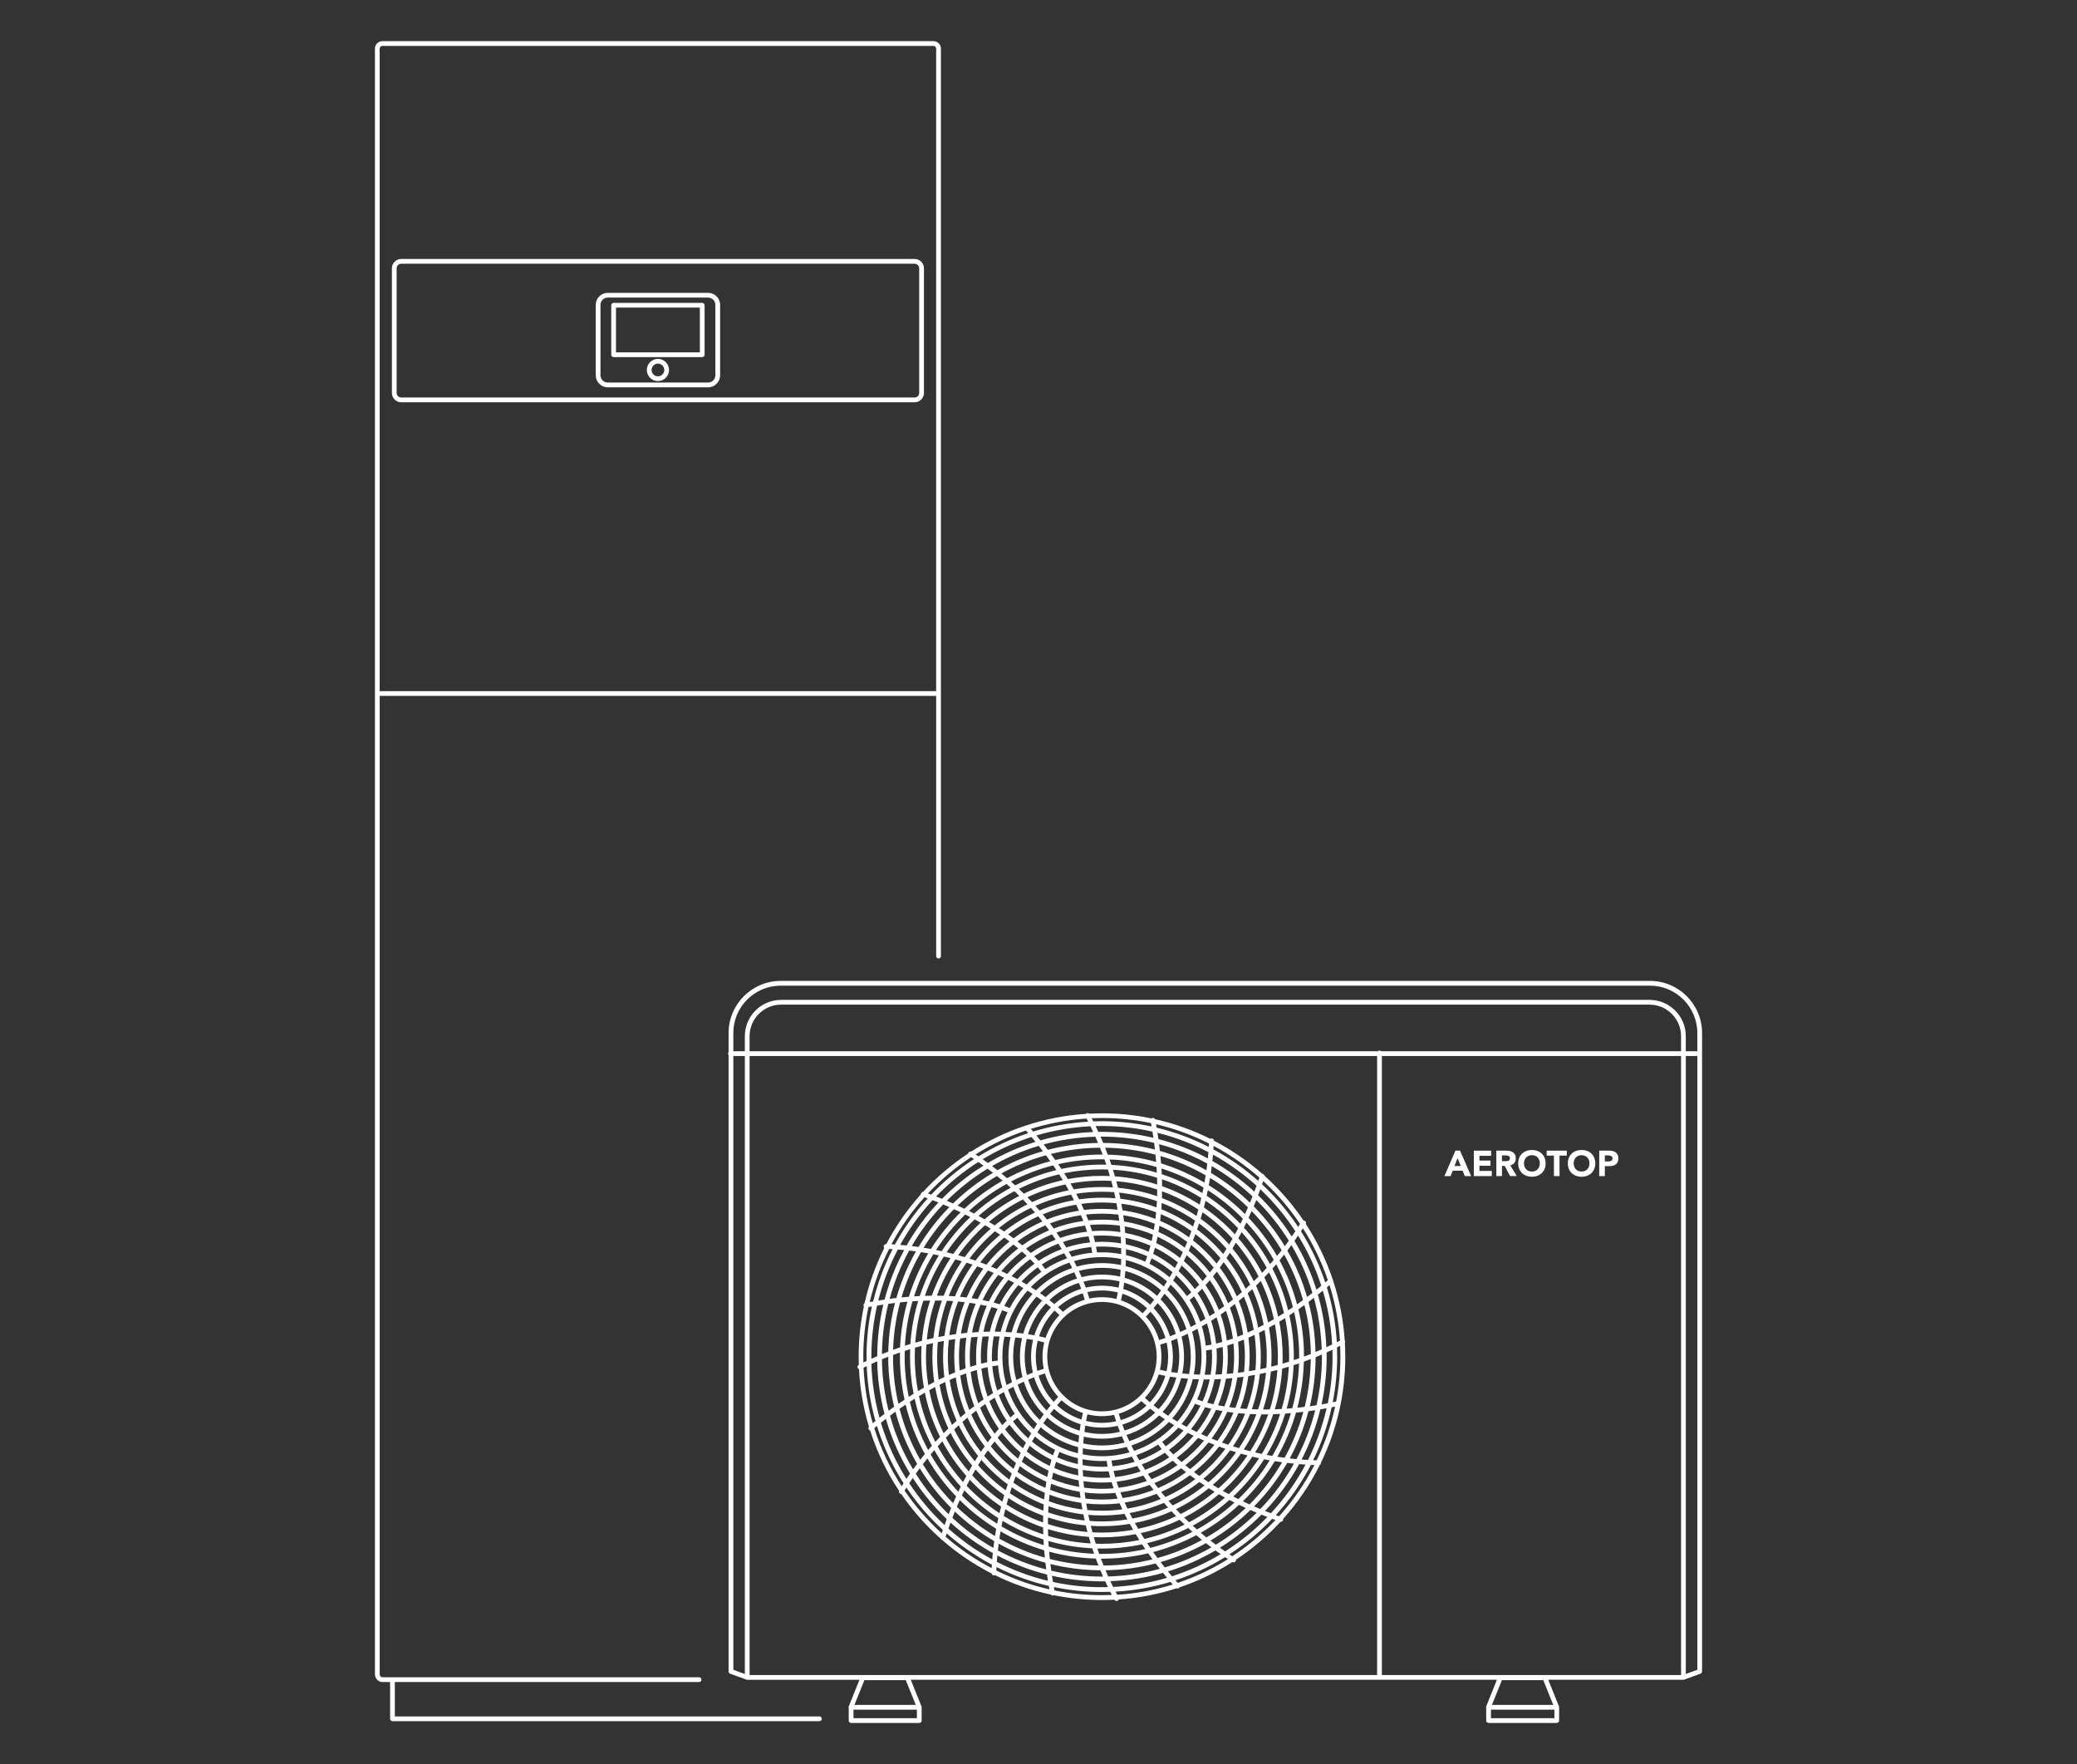
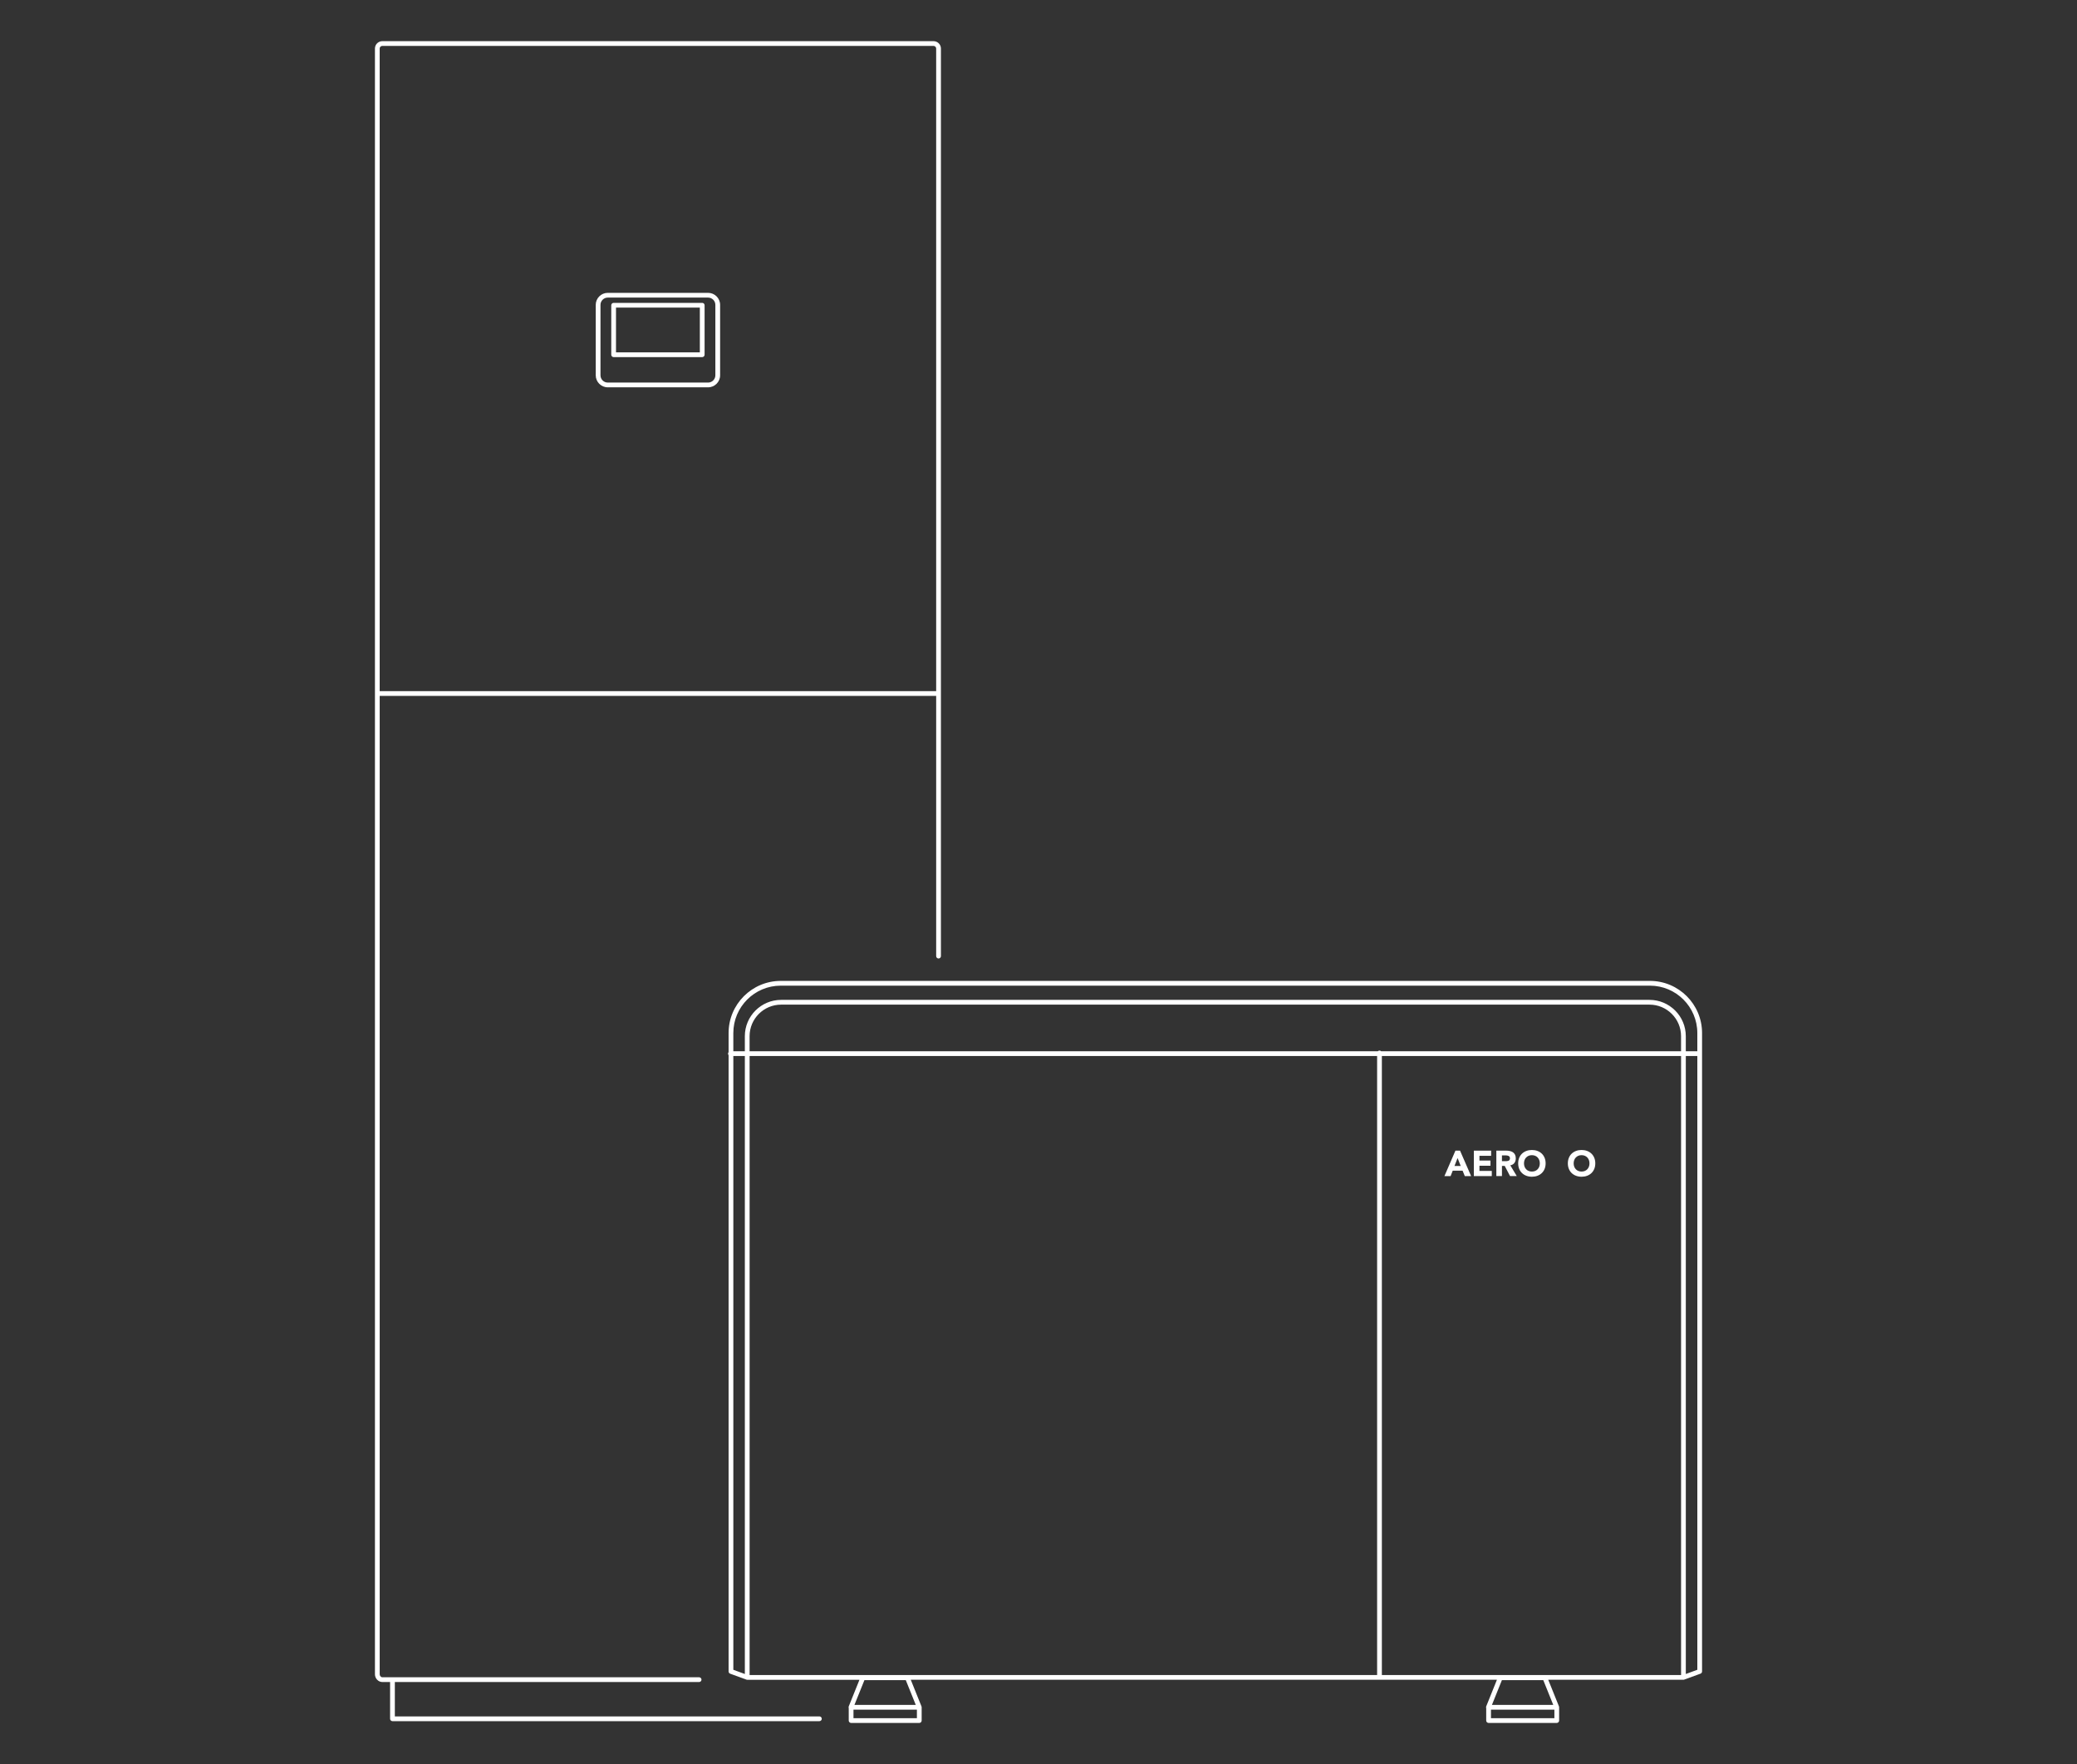
<svg xmlns="http://www.w3.org/2000/svg" id="Vrstva_2" viewBox="0 0 1747.9 1484.39">
  <rect x="0" y="0" width="1747.9" height="1484.39" fill="#333333" stroke="none" />
-   <path d="m337.63,338.49h432.09c4.32,0,7.83-3.51,7.83-7.83v-104.91c0-4.31-3.51-7.83-7.83-7.83h-432.09c-4.31,0-7.83,3.51-7.83,7.83v104.91c0,4.31,3.51,7.83,7.83,7.83Zm-3.83-112.74c0-2.11,1.72-3.83,3.83-3.83h432.09c2.11,0,3.83,1.72,3.83,3.83v104.91c0,2.11-1.72,3.83-3.83,3.83h-432.09c-2.11,0-3.83-1.72-3.83-3.83v-104.91Z" style="fill:#fff;" />
  <path d="m511.47,325.91h84.41c5.59,0,10.13-4.54,10.13-10.13v-59.24c0-5.59-4.54-10.13-10.13-10.13h-84.41c-5.58,0-10.13,4.54-10.13,10.13v59.24c0,5.59,4.54,10.13,10.13,10.13Zm-6.13-69.37c0-3.38,2.75-6.13,6.13-6.13h84.41c3.38,0,6.13,2.75,6.13,6.13v59.24c0,3.38-2.75,6.13-6.13,6.13h-84.41c-3.38,0-6.13-2.75-6.13-6.13v-59.24Z" style="fill:#fff;" />
  <path d="m516.4,300.49h74.55c1.1,0,2-.9,2-2v-41.65c0-1.1-.9-2-2-2h-74.55c-1.1,0-2,.9-2,2v41.65c0,1.1.9,2,2,2Zm2-41.65h70.55v37.65h-70.55v-37.65Z" style="fill:#fff;" />
-   <path d="m553.68,301.97c-5.16,0-9.35,4.19-9.35,9.35s4.19,9.35,9.35,9.35,9.35-4.19,9.35-9.35-4.19-9.35-9.35-9.35Zm0,14.7c-2.95,0-5.35-2.4-5.35-5.35s2.4-5.35,5.35-5.35,5.35,2.4,5.35,5.35-2.4,5.35-5.35,5.35Z" style="fill:#fff;" />
-   <path d="m689.56,1444.27h-357.28v-28.93h256.06c1.1,0,2-.9,2-2s-.9-2-2-2h-266.59c-1.14,0-2.22-1.22-2.22-2.52v-823.26h468.31v218.96c0,1.1.9,2,2,2s2-.9,2-2V40.85c0-3.43-2.79-6.22-6.22-6.22h-463.87c-3.43,0-6.22,2.79-6.22,6.22v1367.97c0,3.53,2.85,6.52,6.22,6.52h6.53v30.93c0,1.1.9,2,2,2h359.28c1.1,0,2-.9,2-2s-.9-2-2-2ZM321.74,38.63h463.87c1.22,0,2.22,1,2.22,2.22v540.71h-468.31V40.85c0-1.22,1-2.22,2.22-2.22Z" style="fill:#fff;" />
-   <path d="m1132.11,1141.56c0-3.87-.12-7.72-.33-11.54.27-.55.29-1.22-.02-1.81-.03-.06-.07-.1-.1-.15-1.14-17.44-4.47-34.29-9.73-50.28,0-.39-.13-.78-.36-1.11-5.58-16.66-13.25-32.36-22.69-46.81.44-.91.14-2.02-.74-2.56-.36-.22-.76-.31-1.15-.29-9.34-13.78-20.31-26.37-32.64-37.49-.12-.7-.61-1.32-1.33-1.56-.17-.06-.35-.08-.53-.09-12.39-10.91-26.1-20.34-40.86-28.03-.05-1.01-.86-1.84-1.9-1.89-.43-.02-.84.11-1.18.33-14.6-7.29-30.18-12.89-46.5-16.54-.39-.77-1.25-1.23-2.15-1.07-.33.06-.62.21-.87.41-13.47-2.8-27.41-4.27-41.69-4.27-3.62,0-7.22.1-10.79.28-.61-.48-1.46-.59-2.19-.2-.18.1-.34.23-.48.37-35.42,2.31-68.41,13.65-96.68,31.76-.82-.22-1.71.1-2.19.84-.16.25-.25.52-.29.79-13.92,9.2-26.66,20.06-37.93,32.29-.77.06-1.47.55-1.74,1.33-.08.23-.11.47-.11.71-11.34,12.64-21.13,26.7-29.08,41.86-.04,0-.07,0-.11,0-1.1-.04-2.03.82-2.08,1.92-.02.53.17,1.02.5,1.39-7.31,14.59-12.93,30.16-16.59,46.46-.67.43-1.06,1.24-.89,2.07.05.26.15.5.29.7-2.86,13.62-4.38,27.73-4.38,42.19,0,2.3.05,4.58.13,6.86,0,0,0,0,0,0-.99.5-1.38,1.7-.88,2.69.23.44.6.75,1.03.93.85,16.75,3.73,32.96,8.38,48.42-.58.73-.59,1.79.04,2.54.26.3.58.5.94.61,5.79,18.17,14.05,35.24,24.39,50.82-.31.88.02,1.88.84,2.38.3.18.62.26.95.28,9.51,13.86,20.68,26.49,33.21,37.62.21.54.64.99,1.24,1.18.04.01.08,0,.12.02,12.58,10.97,26.52,20.43,41.51,28.1.19.87.94,1.54,1.87,1.58.03,0,.05,0,.08,0,.3,0,.58-.07.84-.19,14.78,7.27,30.55,12.81,47.05,16.35.37.49.95.8,1.59.8.13,0,.26-.01.39-.04.21-.04.4-.12.58-.22,13.09,2.63,26.62,4.03,40.47,4.03,3.51,0,7-.09,10.47-.27,0,.02.02.03.03.05.36.67,1.05,1.05,1.76,1.05.32,0,.64-.08.95-.24.46-.24.77-.64.93-1.09,16.82-1.15,33.08-4.34,48.55-9.33.26.12.54.18.82.18.47,0,.95-.17,1.33-.5.17-.15.29-.32.4-.5,15.8-5.32,30.74-12.53,44.56-21.34.31.18.65.27.98.27.66,0,1.31-.33,1.69-.92.26-.4.34-.85.29-1.29,13.75-9.11,26.35-19.83,37.51-31.9.06,0,.12.01.18.01.83,0,1.6-.52,1.89-1.34.12-.34.13-.69.07-1.02,12.27-13.67,22.72-29,30.99-45.6.51-.35.86-.93.87-1.6,0-.04,0-.09-.01-.13,13.13-26.99,20.5-57.27,20.5-89.25Zm-55.69,134.32c-.92-.33-1.84-.66-2.75-.99,11.57-12.68,21.51-26.88,29.5-42.24.99.05,1.99.09,2.99.12-8.03,15.67-18.06,30.15-29.74,43.1Zm-85.3,56.05c-.65-.74-1.3-1.48-1.93-2.22,14.77-4.87,28.78-11.42,41.79-19.45.81.55,1.63,1.1,2.46,1.65-13.17,8.23-27.35,14.98-42.32,20.01Zm-50.96,9.97c-.46-.88-.92-1.75-1.37-2.62,15.99-.92,31.48-3.74,46.25-8.24.64.75,1.28,1.49,1.94,2.25-14.94,4.66-30.62,7.59-46.82,8.62Zm-206.86-200.34c0-14.76,1.66-29.13,4.8-42.95,1.77-.3,3.54-.58,5.27-.85-3.32,13.95-5.1,28.48-5.13,43.42-1.63.7-3.27,1.43-4.92,2.17,0-.6-.02-1.19-.02-1.79Zm14.94-90.61c.99.05,1.97.1,2.95.16-7.12,13.8-12.65,28.55-16.37,44-.97.17-1.93.34-2.91.52,3.68-15.68,9.21-30.65,16.33-44.68Zm7.32.46c1.8.14,3.57.3,5.34.47-7.06,13.05-12.62,27.02-16.47,41.67-1.75.26-3.51.53-5.31.82,3.79-15.1,9.35-29.49,16.44-42.96Zm107.81-100.15c.65.74,1.3,1.48,1.93,2.22-14.79,4.89-28.81,11.48-41.83,19.54-.81-.55-1.63-1.1-2.46-1.65,13.18-8.26,27.37-15.05,42.36-20.1Zm51.04-10.03c.46.88.92,1.75,1.37,2.62-16.03.93-31.55,3.77-46.35,8.3-.64-.74-1.28-1.49-1.93-2.24,14.96-4.68,30.68-7.65,46.91-8.68Zm213.24,186.87c-.88.45-1.75.91-2.62,1.35-.97-15.98-3.83-31.45-8.38-46.19.74-.63,1.49-1.26,2.24-1.9,4.7,14.91,7.69,30.57,8.76,46.74Zm-6.24,13.45c0,13.44-1.38,26.56-3.99,39.24-1.77.33-3.53.65-5.26.95,2.81-12.96,4.31-26.4,4.31-40.19,0-1.19-.02-2.37-.04-3.55,1.62-.74,3.25-1.49,4.89-2.28.06,1.93.1,3.87.1,5.82Zm-36.79-97.53c-1.12,1.56-2.25,3.08-3.39,4.58-7.39-12.19-16.19-23.43-26.17-33.51.73-1.74,1.45-3.51,2.17-5.31,10.41,10.27,19.62,21.76,27.38,34.23Zm27.85,97.53c0,14.05-1.58,27.73-4.56,40.89-1.91.3-3.78.58-5.64.84,3.16-13.26,4.86-27.07,4.89-41.28,1.75-.72,3.51-1.46,5.28-2.23,0,.59.02,1.18.02,1.78Zm-60.92,124.33c-1.91-.87-3.79-1.73-5.61-2.61,10.31-10.05,19.36-21.38,26.87-33.75,2.03.33,4.09.64,6.18.92-7.63,12.96-16.86,24.87-27.44,35.44Zm-299.99-125.74c1.95-.73,3.89-1.43,5.82-2.1-.02,1.17-.04,2.34-.04,3.51,0,12.42,1.35,24.52,3.89,36.19-1.7,1.13-3.42,2.31-5.16,3.52-2.96-12.76-4.52-26.06-4.52-39.71,0-.47.01-.94.02-1.41Zm345.82,1.39c0-13.7-1.64-27.02-4.72-39.79,1.67-1.17,3.37-2.37,5.08-3.61,3.37,13.2,5.23,27,5.4,41.19-1.93.77-3.86,1.51-5.76,2.21Zm-55.26,119.88c-1.45-.72-2.87-1.44-4.27-2.16,9.9-9.3,18.64-19.84,25.95-31.36,1.56.31,3.14.61,4.74.9-7.42,11.97-16.31,22.93-26.43,32.62Zm-280.79-119.86c0-1.63.03-3.26.08-4.87,1.53-.5,3.05-.98,4.56-1.45-.08,2.1-.14,4.2-.14,6.32,0,10.69,1.05,21.13,3.04,31.25-1.35.84-2.7,1.69-4.08,2.58-2.27-10.93-3.47-22.24-3.47-33.83Zm50.98-119.59c1.44.72,2.87,1.44,4.25,2.16-9.09,8.58-17.18,18.2-24.1,28.67-1.56-.34-3.14-.67-4.73-.99,7.02-10.88,15.28-20.89,24.57-29.84Zm272.56,119.59c0,1.42-.02,2.84-.06,4.25-1.86.58-3.7,1.13-5.52,1.65.08-1.96.13-3.93.13-5.9,0-10.05-.99-19.88-2.86-29.39,1.63-.97,3.28-1.99,4.95-3.04,2.2,10.47,3.36,21.32,3.36,32.43Zm-315.05,0c0-2.52.07-5.03.18-7.53,1.87-.54,3.72-1.06,5.55-1.54-.18,3-.28,6.02-.28,9.07,0,8.89.77,17.6,2.25,26.08-1.65.94-3.32,1.92-5.01,2.94-1.76-9.41-2.69-19.11-2.69-29.02Zm305.59,0c0,2.36-.06,4.7-.17,7.03-1.84.49-3.66.96-5.46,1.4.16-2.79.26-5.6.26-8.43,0-8.34-.73-16.52-2.11-24.47,1.63-.89,3.28-1.81,4.96-2.78,1.65,8.84,2.52,17.94,2.52,27.25Zm-81.86,132.42c-1.33-1.36-2.62-2.72-3.89-4.07,9.89-4.82,19.15-10.76,27.61-17.64,1.57.98,3.19,1.97,4.86,2.96-8.73,7.29-18.32,13.6-28.58,18.75Zm-146.47-8.04c.5-1.84,1.01-3.65,1.53-5.43,9.08,6.03,18.89,11.06,29.27,14.9-.05,1.85-.08,3.74-.08,5.68-10.88-3.87-21.18-8.98-30.72-15.16Zm-67.81-124.37c0-3.4.13-6.77.35-10.11,1.85-.46,3.67-.88,5.48-1.28-.3,3.76-.46,7.56-.46,11.39,0,7.25.55,14.37,1.59,21.33-1.64.85-3.31,1.75-5.02,2.68-1.28-7.82-1.96-15.83-1.96-24.01Zm81.53-132.25c1.33,1.36,2.63,2.72,3.89,4.07-9.9,4.86-19.16,10.83-27.61,17.75-1.57-.98-3.18-1.97-4.85-2.96,8.73-7.33,18.31-13.68,28.57-18.86Zm147.69,8.46c-.51,1.83-1.04,3.63-1.58,5.4-9.02-6.08-18.78-11.16-29.1-15.07.06-1.85.11-3.75.13-5.7,10.83,3.95,21.06,9.13,30.55,15.37Zm57.55,123.79c0,3.15-.12,6.28-.32,9.39-1.72.39-3.42.76-5.1,1.1.27-3.46.41-6.96.41-10.49,0-6.83-.52-13.54-1.51-20.1,1.53-.75,3.1-1.55,4.7-2.38,1.2,7.32,1.83,14.83,1.83,22.48Zm-277.39,0c0-4.13.19-8.22.55-12.27,1.73-.35,3.44-.69,5.12-.99-.43,4.36-.66,8.79-.66,13.26,0,5.8.37,11.52,1.09,17.13-1.55.72-3.13,1.48-4.74,2.28-.89-6.35-1.37-12.83-1.37-19.42Zm268.37,0c0,3.8-.17,7.56-.5,11.28-1.86.35-3.69.66-5.48.95.4-4.03.6-8.11.6-12.24,0-5.41-.35-10.75-1.02-15.98,1.66-.72,3.36-1.49,5.11-2.31.85,5.98,1.3,12.08,1.3,18.28Zm-259.35,0c0-4.72.26-9.38.75-13.97,1.87-.31,3.7-.59,5.51-.84-.58,4.86-.89,9.8-.89,14.81,0,4.46.24,8.86.7,13.2-1.67.68-3.39,1.42-5.16,2.2-.6-5.05-.92-10.19-.92-15.4Zm249.98,0c0,4.35-.24,8.64-.69,12.86-1.76.25-3.49.48-5.18.69.52-4.45.8-8.97.8-13.55,0-4.2-.23-8.36-.67-12.45,1.57-.59,3.2-1.23,4.88-1.91.56,4.71.86,9.5.86,14.36Zm-240.6,0c0-5.2.33-10.32.98-15.35,1.77-.22,3.5-.41,5.2-.58-.72,5.21-1.11,10.53-1.11,15.93,0,3.32.15,6.6.43,9.85-1.58.56-3.23,1.16-4.93,1.81-.37-3.84-.57-7.73-.57-11.66Zm231.53,0c0,4.74-.3,9.42-.88,14.01-1.85.19-3.66.36-5.42.49.65-4.74,1-9.58,1-14.5,0-3.15-.15-6.26-.42-9.34,1.63-.51,3.36-1.07,5.17-1.7.36,3.63.55,7.32.55,11.04Zm-222.46,0c0-5.54.41-10.98,1.2-16.3,1.85-.15,3.66-.28,5.42-.38-.86,5.44-1.32,11.01-1.32,16.68,0,2.34.08,4.66.23,6.96-1.64.47-3.38.99-5.21,1.58-.21-2.82-.32-5.67-.32-8.54Zm213.16,0c0,5.02-.37,9.95-1.08,14.78-1.85.11-3.64.2-5.37.26.77-4.9,1.17-9.92,1.17-15.04,0-2.31-.09-4.6-.25-6.87,1.57-.36,3.3-.8,5.19-1.32.22,2.7.33,5.44.33,8.2Zm-203.86,0c0-5.75.49-11.39,1.41-16.88,1.85-.07,3.64-.12,5.37-.14-.99,5.53-1.5,11.22-1.5,17.02,0,1.58.04,3.14.12,4.7-1.57.32-3.31.72-5.21,1.2-.11-1.95-.18-3.92-.18-5.9Zm118.1-91.24c.03,1.69.04,3.34.04,4.95-5.25-.98-10.67-1.51-16.21-1.51-1.4,0-2.8.04-4.19.1-.14-1.11-.38-2.73-.78-4.83,1.65-.09,3.3-.13,4.97-.13,5.52,0,10.92.49,16.17,1.42Zm59.01,37.15c-1.65,1.47-2.93,2.49-3.74,3.12-3.4-4.75-7.26-9.14-11.51-13.12.84-1.38,1.68-2.81,2.53-4.28,4.71,4.31,8.98,9.1,12.73,14.29Zm17.48,54.1c0,5.16-.43,10.21-1.24,15.14-1.68.03-3.33.03-4.93.02.86-4.93,1.31-9.99,1.31-15.16,0-1.77-.06-3.52-.16-5.26,1.14-.14,2.76-.38,4.82-.77.13,2,.2,4.01.2,6.03Zm-21.33,59.08c-1.49-.8-2.93-1.6-4.33-2.4,4.41-5.2,8.23-10.92,11.34-17.06,1.07.43,2.6,1.01,4.59,1.68-3.19,6.38-7.09,12.34-11.61,17.78Zm-39.9,28.09c-.85-1.46-1.66-2.89-2.44-4.29,6.48-2.27,12.62-5.28,18.31-8.93.59.82,1.58,2.13,3,3.84-5.87,3.81-12.19,6.97-18.87,9.38Zm-47.69,4.06c-.03-1.69-.04-3.34-.03-4.95,5.28,1,10.73,1.52,16.3,1.52,1.35,0,2.68-.04,4.01-.1.11.97.32,2.6.75,4.84-1.58.08-3.16.12-4.76.12-5.55,0-10.99-.49-16.27-1.43Zm-58.6-36.71c1.62-1.46,2.88-2.5,3.71-3.16,3.44,4.75,7.34,9.14,11.64,13.11-.83,1.39-1.66,2.82-2.49,4.3-4.76-4.29-9.07-9.08-12.85-14.26Zm4.47-114.68c1.47.83,2.89,1.66,4.27,2.49-4.46,5.11-8.34,10.74-11.53,16.78-.88-.4-2.39-1.04-4.54-1.82,3.27-6.27,7.24-12.12,11.8-17.45Zm70.41-23.63c5.52,0,10.92.55,16.15,1.58-.04,1.76-.11,3.46-.19,5.11-5.16-1.07-10.49-1.63-15.96-1.63-7.35,0-14.47,1.04-21.22,2.93-.73-1.49-1.51-3.02-2.33-4.59,7.48-2.2,15.38-3.39,23.56-3.39Zm54.76,20.44c-.94,1.49-1.86,2.92-2.77,4.28-9.08-8-20-13.96-32.05-17.11.09-1.66.16-3.38.2-5.16,13,3.22,24.8,9.48,34.62,17.98Zm24.42,35.97c-1.55.85-3.06,1.64-4.53,2.4-4.02-11.98-10.84-22.68-19.69-31.32.92-1.38,1.85-2.81,2.8-4.31,9.57,9.13,16.99,20.48,21.41,33.23Zm4.62,27.38c0,5.16-.49,10.2-1.39,15.1-1.76-.05-3.45-.12-5.1-.2.93-4.83,1.43-9.8,1.43-14.89,0-7.31-1.02-14.37-2.89-21.09,1.48-.75,3.01-1.56,4.57-2.41,2.18,7.46,3.38,15.34,3.38,23.5Zm-20.33,54.63c-1.52-.9-2.97-1.8-4.37-2.68,8.22-9.34,14.27-20.63,17.34-33.09,1.65.09,3.37.16,5.14.21-3.12,13.36-9.44,25.49-18.12,35.55Zm-36.42,24.66c-.82-1.56-1.6-3.07-2.33-4.55,12.1-4.01,22.9-10.87,31.61-19.8,1.4.89,2.87,1.8,4.4,2.71-9.22,9.71-20.74,17.21-33.68,21.64Zm-27.04,4.5c-5.56,0-10.98-.56-16.24-1.59.04-1.76.11-3.47.19-5.11,5.18,1.08,10.55,1.65,16.04,1.65,7.21,0,14.19-.99,20.83-2.82.73,1.49,1.51,3.02,2.34,4.59-7.36,2.12-15.13,3.28-23.16,3.28Zm-54.37-20.11c.92-1.5,1.84-2.93,2.74-4.31,8.99,7.83,19.75,13.66,31.61,16.78-.09,1.66-.16,3.38-.21,5.16-12.79-3.18-24.42-9.31-34.14-17.62Zm-24.68-35.91c1.54-.86,3.05-1.67,4.51-2.44,4.09,11.99,10.98,22.68,19.91,31.29-.91,1.39-1.83,2.83-2.77,4.34-9.65-9.09-17.15-20.44-21.65-33.19Zm-4.75-27.78c0-5.75.58-11.37,1.69-16.8,1.76.08,3.47.19,5.11.31-1.14,5.32-1.75,10.84-1.75,16.49,0,7.44,1.06,14.62,2.99,21.45-1.48.77-3,1.59-4.56,2.45-2.26-7.58-3.49-15.59-3.49-23.9Zm21.13-55.55c1.49.93,2.92,1.85,4.29,2.76-8.25,9.11-14.38,20.15-17.67,32.35-1.66-.13-3.38-.23-5.16-.32,3.35-13.1,9.81-24.97,18.53-34.79Zm133.7,32.37c-1.81.88-3.54,1.69-5.19,2.43-3.31-10.47-9.05-19.86-16.55-27.52,1.09-1.46,2.22-3.02,3.38-4.69,8.29,8.24,14.65,18.42,18.36,29.78Zm3.7,23.18c0,5.01-.5,9.9-1.45,14.64-2-.15-3.91-.32-5.71-.5.95-4.57,1.46-9.29,1.46-14.14,0-5.81-.73-11.44-2.08-16.83,1.66-.74,3.41-1.56,5.25-2.45,1.64,6.15,2.53,12.61,2.53,19.28Zm-145.67,23.5c1.81-.9,3.53-1.72,5.17-2.48,3.36,10.48,9.16,19.88,16.73,27.53-1.07,1.47-2.19,3.04-3.33,4.71-8.36-8.22-14.79-18.39-18.57-29.76Zm-3.81-23.5c0-5.55.63-10.95,1.78-16.15,2.01.19,3.91.4,5.7.63-1.15,4.99-1.78,10.19-1.78,15.53,0,5.91.75,11.64,2.15,17.12-1.65.76-3.4,1.58-5.22,2.48-1.7-6.25-2.63-12.82-2.63-19.61Zm139.78,0c0,4.69-.51,9.27-1.46,13.68-1.93-.24-3.7-.5-5.32-.76.92-4.16,1.42-8.48,1.42-12.92s-.53-8.95-1.49-13.2c1.53-.58,3.21-1.25,5.03-2.01,1.18,4.88,1.82,9.98,1.82,15.21Zm-120.73,0c0-4.59.57-9.05,1.62-13.32,2.62.56,4.48,1.04,5.49,1.33-.95,3.84-1.46,7.86-1.46,11.99,0,3.51.37,6.94,1.06,10.26-1.03.3-2.86.85-5.39,1.75-.85-3.87-1.32-7.89-1.32-12.01Zm111.38,0c0,4.2-.48,8.29-1.37,12.23-2.41-.45-4.28-.87-5.53-1.18.81-3.56,1.25-7.26,1.25-11.06,0-3.47-.35-6.85-1.03-10.12,1-.28,2.84-.82,5.4-1.71.83,3.81,1.28,7.77,1.28,11.83Zm-101.73,0c0-25.39,20.65-46.04,46.04-46.04s46.04,20.65,46.04,46.04c0,4.06-.53,8-1.53,11.75-.02.06-.05.11-.07.17-.02.07-.03.15-.04.22-5.34,19.51-23.22,33.89-44.4,33.89-25.39,0-46.04-20.65-46.04-46.04Zm12.05,36.68c5.12,4.75,11.23,8.43,17.98,10.72-.21.79-.69,2.67-1.25,5.54-7.72-2.52-14.7-6.69-20.53-12.08,1.67-1.93,2.98-3.33,3.8-4.18Zm21.82,11.86c3.9.98,7.98,1.5,12.17,1.5,3.51,0,6.94-.37,10.24-1.06.29,1.07.81,2.92,1.64,5.42-3.83.84-7.8,1.29-11.88,1.29-4.61,0-9.09-.57-13.39-1.64.54-2.84,1-4.72,1.21-5.52Zm26.3-.54c7.15-2.11,13.63-5.76,19.06-10.59.86.82,2.28,2.12,4.25,3.79-6.13,5.57-13.5,9.79-21.65,12.2-.84-2.52-1.38-4.36-1.66-5.4Zm21.95-13.37c5.29-5.51,9.35-12.23,11.69-19.69,1.27.31,3.13.74,5.54,1.2-2.56,8.43-7.06,16.01-12.99,22.23-1.96-1.64-3.37-2.93-4.24-3.74Zm11.96-48.63c-2.16-7.41-5.99-14.12-11.06-19.68.82-.82,2.15-2.2,3.86-4.13,5.76,6.22,10.12,13.74,12.58,22.08-2.55.9-4.39,1.45-5.38,1.73Zm-13.88-22.52c-5.15-4.82-11.32-8.56-18.15-10.87.28-1.11.72-2.98,1.22-5.55,7.82,2.55,14.89,6.79,20.77,12.29-1.72,1.96-3.05,3.34-3.84,4.14Zm-21.99-12.01c-3.9-.98-7.97-1.5-12.16-1.5-3.64,0-7.19.4-10.61,1.14-.33-1.21-.87-3.04-1.66-5.41,3.95-.89,8.05-1.38,12.27-1.38,4.6,0,9.07.57,13.34,1.63-.48,2.55-.91,4.42-1.18,5.52Zm-26.65.64c-6.86,2.08-13.09,5.59-18.36,10.19-.6-.61-1.98-1.97-4.13-3.89,5.94-5.29,13.02-9.33,20.82-11.7.81,2.39,1.35,4.21,1.68,5.4Zm-21.27,12.94c-5.23,5.35-9.27,11.87-11.7,19.12-1.05-.3-2.91-.79-5.51-1.35,2.67-8.2,7.19-15.57,13.07-21.61,2.15,1.89,3.53,3.24,4.13,3.85Zm-12.23,49.09c2.19,7.43,6.06,14.15,11.17,19.7-.84.86-2.16,2.25-3.83,4.17-5.81-6.21-10.22-13.74-12.71-22.09,2.51-.91,4.35-1.48,5.37-1.78Zm4.75,26.94c-1.04,1.27-2.16,2.67-3.36,4.23-7.03-7.23-12.41-16.07-15.49-25.92,1.8-.78,3.46-1.46,4.97-2.05,2.74,9,7.55,17.09,13.87,23.75Zm2.87,2.84c6.35,5.84,13.97,10.33,22.39,13-.26,1.6-.53,3.39-.78,5.35-9.37-2.83-17.86-7.71-24.93-14.13,1.18-1.55,2.3-2.95,3.33-4.21Zm26.29,14.08c4.52,1.1,9.23,1.69,14.08,1.69,4.54,0,8.95-.53,13.21-1.49.56,1.54,1.2,3.22,1.94,5.04-4.86,1.16-9.93,1.8-15.14,1.8s-10.07-.61-14.84-1.73c.25-1.95.5-3.72.76-5.31Zm31.19-.82c8.84-2.65,16.83-7.3,23.43-13.42,1.28,1.02,2.71,2.13,4.29,3.3-7.22,6.88-16.01,12.13-25.78,15.13-.74-1.81-1.38-3.48-1.94-5.01Zm26.3-16.28c6.35-6.74,11.15-14.95,13.84-24.06,1.62.26,3.41.53,5.34.77-2.83,10.04-8,19.11-14.91,26.56-1.57-1.16-3-2.25-4.27-3.27Zm13.76-58.02c-2.69-8.98-7.45-17.07-13.72-23.74,1.05-1.25,2.18-2.65,3.39-4.19,6.97,7.24,12.29,16.08,15.32,25.92-1.81.76-3.47,1.43-4.99,2.01Zm-16.58-26.59c-6.41-5.96-14.12-10.53-22.67-13.23.26-1.62.52-3.4.77-5.35,9.51,2.86,18.12,7.84,25.26,14.4-1.2,1.54-2.32,2.93-3.36,4.18Zm-26.57-14.3c-4.5-1.09-9.19-1.68-14.02-1.68s-9.23.56-13.6,1.58c-.56-1.54-1.21-3.23-1.94-5.04,4.98-1.23,10.18-1.89,15.54-1.89s10.02.6,14.77,1.71c-.24,1.93-.5,3.71-.75,5.32Zm-31.52.94c-8.47,2.6-16.14,7.04-22.54,12.84-1.24-1.04-2.65-2.18-4.2-3.39,7.01-6.52,15.45-11.52,24.8-14.46.73,1.8,1.38,3.47,1.94,5Zm-25.44,15.67c-6.32,6.55-11.16,14.53-13.98,23.41-1.6-.3-3.38-.6-5.32-.9,2.98-9.8,8.22-18.62,15.11-25.87,1.55,1.2,2.94,2.32,4.19,3.36Zm-15.05,27.3c-1.1,4.52-1.7,9.24-1.7,14.1s.54,9.1,1.54,13.42c-1.53.59-3.2,1.27-5.02,2.05-1.22-4.96-1.88-10.14-1.88-15.47s.62-10.17,1.76-14.98c1.93.29,3.69.59,5.29.88Zm11.9,65.45c7.62,6.85,16.77,12.01,26.86,14.94-.19,1.81-.37,3.74-.52,5.77-11.13-3.05-21.22-8.62-29.63-16.04,1.13-1.66,2.23-3.22,3.3-4.68Zm30.8,15.96c4.92,1.12,10.04,1.73,15.3,1.73,5.76,0,11.35-.72,16.7-2.05.72,1.67,1.51,3.43,2.37,5.28-6.09,1.61-12.48,2.48-19.07,2.48-5.42,0-10.7-.59-15.8-1.7.15-2.02.31-3.93.5-5.73Zm35.91-1.42c10.46-3.28,19.84-8.99,27.51-16.46,1.49,1.06,3.09,2.16,4.79,3.29-8.29,8.32-18.52,14.69-29.95,18.38-.85-1.82-1.64-3.56-2.35-5.22Zm30.35-19.37c7.3-7.99,12.74-17.7,15.66-28.45,1.82.19,3.74.37,5.77.52-3.02,11.75-8.84,22.38-16.69,31.16-1.68-1.11-3.26-2.19-4.74-3.23Zm-4.58-97.62c-7.69-6.99-16.98-12.25-27.22-15.22.19-1.82.36-3.74.51-5.78,11.3,3.09,21.54,8.76,30.05,16.35-1.15,1.65-2.26,3.2-3.33,4.64Zm-31.16-16.24c-4.9-1.11-9.99-1.71-15.23-1.71-5.9,0-11.63.75-17.1,2.15-.72-1.67-1.51-3.42-2.36-5.26,6.21-1.68,12.73-2.59,19.47-2.59,5.39,0,10.65.59,15.72,1.68-.14,2.02-.31,3.93-.49,5.73Zm-36.22,1.56c-10.01,3.2-19.02,8.63-26.47,15.7-1.46-1.08-3.03-2.21-4.71-3.38,8.06-7.87,17.88-13.93,28.82-17.54.85,1.82,1.64,3.56,2.36,5.21Zm-29.34,18.59c-7.3,7.78-12.81,17.24-15.9,27.74-1.8-.23-3.72-.45-5.74-.64,3.21-11.49,9.1-21.88,16.96-30.44,1.66,1.15,3.22,2.27,4.68,3.34Zm25.23-27.43c-11.58,3.91-21.97,10.42-30.45,18.87-1.38-.92-2.82-1.85-4.32-2.8,8.99-9.19,20.06-16.32,32.45-20.62.82,1.56,1.59,3.07,2.32,4.55Zm-38.27,13.92c-1.39-.83-2.82-1.68-4.3-2.52,4.14-4.43,8.7-8.45,13.63-12,1.41,1.64,2.42,2.93,3.06,3.78-4.46,3.19-8.61,6.79-12.39,10.74Zm-16.08,23.39c-2.45,5.2-4.4,10.68-5.8,16.37-1.62-.05-3.28-.09-4.98-.1,1.46-6.27,3.57-12.3,6.23-18.01,2.16.75,3.68,1.37,4.55,1.74Zm-13.19,37.3c0-5.82.54-11.51,1.58-17.04,1.69,0,3.33.04,4.93.08-1.08,5.49-1.65,11.16-1.65,16.96,0,1.12.03,2.23.07,3.34-.98.08-2.61.26-4.84.63-.06-1.32-.09-2.64-.09-3.97Zm5.17,7.35c.53,6.41,1.75,12.63,3.6,18.58-1.4.81-2.83,1.66-4.29,2.55-2.11-6.53-3.52-13.37-4.13-20.43,2.24-.39,3.87-.59,4.82-.69Zm4.9,22.45c2.34,6.47,5.42,12.59,9.14,18.25-.85.65-2.13,1.67-3.77,3.11-3.89-5.85-7.13-12.15-9.62-18.83,1.44-.88,2.85-1.73,4.24-2.54Zm26.12,37.38c5.2,4.38,10.9,8.16,17.02,11.25-.43.99-1.05,2.5-1.77,4.55-6.35-3.17-12.29-7.04-17.71-11.51.82-1.47,1.64-2.9,2.46-4.28Zm20.65,12.98c4.95,2.22,10.14,3.99,15.52,5.27-.01,1.62-.01,3.28.01,4.99-5.98-1.34-11.75-3.26-17.24-5.7.7-2.07,1.3-3.59,1.71-4.56Zm43.84,7.27c5.88-.53,11.59-1.65,17.08-3.29.78,1.42,1.59,2.87,2.45,4.34-6,1.87-12.26,3.14-18.71,3.76-.45-2.23-.69-3.86-.81-4.81Zm42.59-15.73c4.96-3.51,9.53-7.52,13.66-11.96,1.41.81,2.86,1.62,4.36,2.44-4.49,4.95-9.51,9.42-14.97,13.31-1.46-1.71-2.47-3-3.05-3.79Zm29.46-35.71c2.41-5.35,4.3-10.98,5.61-16.82.75,0,1.51.01,2.28.01.88,0,1.79-.01,2.7-.02-1.35,6.42-3.37,12.59-5.98,18.44-2-.63-3.54-1.19-4.6-1.6Zm7.23-45.26c-.59-5.58-1.7-11-3.29-16.22,1.41-.8,2.85-1.64,4.31-2.51,1.83,5.75,3.1,11.73,3.78,17.9-2.07.42-3.68.68-4.8.83Zm-4.57-20.1c-2.31-6.48-5.35-12.6-9.03-18.28.83-.62,2.12-1.63,3.79-3.07,3.85,5.86,7.05,12.17,9.51,18.85-1.45.87-2.87,1.71-4.27,2.51Zm-25.85-37.44c-5.16-4.4-10.84-8.22-16.92-11.35.42-.94,1.06-2.45,1.82-4.52,6.31,3.2,12.21,7.11,17.6,11.62-.83,1.46-1.67,2.88-2.49,4.25Zm-20.54-13.1c-5.14-2.35-10.54-4.21-16.14-5.53.01-1.62,0-3.28-.02-4.99,6.23,1.39,12.23,3.4,17.92,5.98-.74,2.11-1.36,3.62-1.76,4.54Zm-44.56-7.5c-5.96.55-11.74,1.71-17.29,3.39-.78-1.42-1.59-2.86-2.44-4.33,6.05-1.92,12.37-3.23,18.89-3.87.44,2.1.7,3.71.85,4.8Zm-21.16,4.67c-6.48,2.31-12.62,5.35-18.3,9.04-.65-.89-1.64-2.19-3.02-3.83,5.87-3.85,12.19-7.05,18.88-9.5.85,1.46,1.66,2.89,2.44,4.29Zm-23.97,2.17c-1.08-1.19-2.31-2.49-3.69-3.88,6.3-4.27,13.1-7.85,20.29-10.63,1,1.56,1.96,3.08,2.86,4.56-6.89,2.59-13.41,5.94-19.46,9.96Zm-3.39,2.36c-5.27,3.84-10.15,8.19-14.54,12.99-1.53-.84-3.13-1.69-4.8-2.55,4.7-5.27,9.94-10.05,15.63-14.26,1.39,1.37,2.62,2.65,3.71,3.82Zm-17.25,16.07c-4.67,5.55-8.73,11.62-12.07,18.13-1.53-.48-3.24-.99-5.15-1.5,3.43-6.85,7.62-13.27,12.44-19.14,1.66.84,3.25,1.68,4.78,2.51Zm-13.88,21.85c-2.81,6.11-5,12.55-6.5,19.26-1.75.02-3.56.06-5.42.12,1.52-7.25,3.81-14.22,6.78-20.82,1.9.49,3.62.97,5.14,1.44Zm-8.4,49.11c.69,7.56,2.24,14.87,4.58,21.83-1.48.94-3,1.93-4.55,2.97-2.63-7.49-4.4-15.38-5.21-23.56,1.9-.5,3.63-.91,5.18-1.25Zm5.96,25.68c2.64,6.88,6.03,13.38,10.09,19.4-1.16,1.11-2.43,2.37-3.79,3.79-4.32-6.27-7.96-13.04-10.81-20.22,1.54-1.04,3.04-2.04,4.51-2.97Zm12.48,22.78c4.06,5.5,8.69,10.56,13.81,15.09-.83,1.54-1.67,3.14-2.52,4.81-5.56-4.8-10.61-10.2-15.03-16.08,1.34-1.43,2.59-2.69,3.74-3.81Zm16.93,17.74c5.64,4.59,11.81,8.55,18.39,11.79-.48,1.54-.97,3.26-1.47,5.15-6.94-3.33-13.44-7.42-19.4-12.17.83-1.65,1.66-3.25,2.47-4.78Zm22.14,13.53c5.9,2.59,12.11,4.61,18.55,5.99.06,1.75.14,3.56.25,5.44-7.02-1.4-13.78-3.52-20.21-6.28.48-1.89.95-3.61,1.41-5.14Zm22.58,6.76c5.26.89,10.65,1.36,16.16,1.36,1.88,0,3.74-.06,5.59-.17.36,1.56.8,3.3,1.33,5.2-2.29.15-4.6.24-6.92.24-5.41,0-10.71-.43-15.89-1.24-.12-1.86-.2-3.65-.27-5.39Zm25.88.87c6.88-.69,13.54-2.11,19.92-4.17.91,1.5,1.86,3.04,2.87,4.61-6.84,2.31-14.01,3.9-21.41,4.71-.55-1.88-1-3.6-1.38-5.15Zm23.78-5.5c6.88-2.55,13.4-5.87,19.44-9.84,1.08,1.19,2.31,2.49,3.69,3.88-6.3,4.22-13.09,7.76-20.27,10.51-1-1.56-1.96-3.08-2.86-4.56Zm22.84-12.18c5.83-4.19,11.17-9.02,15.92-14.38,1.56.81,3.18,1.63,4.87,2.45-5.07,5.87-10.81,11.16-17.08,15.75-1.39-1.38-2.62-2.65-3.71-3.82Zm18.59-17.5c4.62-5.67,8.61-11.87,11.87-18.49,1.56.45,3.29.91,5.2,1.37-3.34,6.98-7.46,13.53-12.24,19.53-1.67-.81-3.28-1.61-4.83-2.41Zm13.62-22.25c2.74-6.24,4.84-12.82,6.22-19.66,1.75-.05,3.55-.13,5.42-.24-1.38,7.38-3.56,14.48-6.45,21.21-1.9-.44-3.63-.88-5.18-1.31Zm7.48-49.72c-.75-6.61-2.17-13.03-4.19-19.17,1.49-.93,3.01-1.91,4.58-2.94,2.28,6.63,3.9,13.57,4.77,20.74-1.87.54-3.59.99-5.15,1.37Zm-5.56-23.03c-2.6-6.88-5.95-13.39-9.97-19.42,1.17-1.1,2.45-2.35,3.83-3.76,4.28,6.28,7.87,13.07,10.67,20.25-1.55,1.03-3.06,2.01-4.53,2.93Zm-12.34-22.81c-4.02-5.51-8.6-10.58-13.67-15.13.84-1.53,1.69-3.12,2.55-4.78,5.52,4.83,10.51,10.23,14.89,16.13-1.36,1.42-2.61,2.67-3.77,3.78Zm-16.77-17.79c-5.6-4.61-11.73-8.61-18.28-11.88.49-1.53,1-3.24,1.51-5.14,6.9,3.37,13.36,7.5,19.27,12.27-.84,1.64-1.68,3.23-2.51,4.75Zm-22.01-13.65c-6.12-2.74-12.57-4.86-19.27-6.28-.06-1.75-.14-3.56-.25-5.44,7.3,1.45,14.32,3.67,20.98,6.59-.5,1.89-.99,3.6-1.45,5.12Zm-23.3-7.04c-5.23-.88-10.59-1.34-16.06-1.34-1.96,0-3.9.07-5.82.18-.37-1.57-.81-3.31-1.35-5.2,2.37-.17,4.76-.26,7.17-.26,5.37,0,10.64.42,15.78,1.22.12,1.85.21,3.65.28,5.39Zm-26.01-.83c-6.93.71-13.65,2.17-20.07,4.27-.9-1.5-1.86-3.03-2.86-4.61,6.88-2.35,14.09-3.98,21.54-4.81.55,1.87,1.01,3.59,1.39,5.15Zm-25.19-3.78c-.99-1.48-2.02-2.99-3.09-4.53,7.62-2.8,15.64-4.78,23.93-5.85.65,1.8,1.23,3.51,1.76,5.13-7.82.93-15.39,2.71-22.6,5.25Zm-3.85,1.44c-7.43,2.95-14.45,6.73-20.95,11.21-1.24-1.17-2.57-2.4-4-3.67,6.78-4.78,14.11-8.82,21.88-12,1.07,1.51,2.1,3,3.08,4.47Zm-24.37,13.65c-5.99,4.48-11.48,9.59-16.4,15.21-1.6-.79-3.25-1.57-4.95-2.36,5.18-6.08,11-11.61,17.36-16.46,1.43,1.25,2.76,2.45,4,3.61Zm-19.05,18.37c-4.96,6.13-9.24,12.82-12.75,19.97-1.66-.39-3.44-.78-5.33-1.15,3.59-7.55,8.01-14.64,13.14-21.14,1.7.77,3.34,1.55,4.93,2.32Zm-14.53,23.79c-3.08,6.96-5.42,14.31-6.95,21.95-1.78.09-3.6.21-5.46.36,1.51-8.15,3.92-15.99,7.11-23.41,1.88.36,3.64.73,5.3,1.1Zm-8.4,53.83c.91,8.62,2.85,16.93,5.7,24.81-1.46,1.02-2.95,2.09-4.46,3.2-3.16-8.37-5.33-17.22-6.39-26.4,1.81-.6,3.52-1.13,5.15-1.61Zm7.18,28.65c3.02,7.41,6.85,14.41,11.39,20.88-1.15,1.27-2.34,2.64-3.58,4.11-4.85-6.74-8.96-14.04-12.22-21.79,1.5-1.11,2.97-2.18,4.42-3.2Zm13.88,24.28c4.69,6.15,10.04,11.78,15.94,16.78-.78,1.6-1.56,3.26-2.33,4.96-6.34-5.23-12.08-11.14-17.13-17.63,1.22-1.47,2.4-2.84,3.52-4.11Zm19.13,19.37c6.22,4.87,13.01,9.05,20.23,12.45-.38,1.66-.76,3.44-1.13,5.32-7.63-3.48-14.8-7.81-21.39-12.85.76-1.69,1.52-3.33,2.29-4.92Zm24.07,14.17c6.81,2.88,13.98,5.05,21.42,6.46.14,1.78.3,3.6.49,5.48-7.99-1.39-15.68-3.64-22.99-6.65.35-1.87.71-3.63,1.08-5.28Zm25.49,7.14c5.09.75,10.3,1.15,15.6,1.15,2.72,0,5.42-.1,8.09-.31.51,1.63,1.08,3.36,1.72,5.17-3.23.28-6.5.44-9.8.44-5.12,0-10.15-.36-15.09-1.03-.2-1.85-.36-3.66-.51-5.42Zm27.88.43c7.78-.9,15.3-2.65,22.47-5.15.99,1.48,2.02,2.99,3.09,4.53-7.59,2.76-15.56,4.71-23.81,5.75-.65-1.8-1.23-3.51-1.75-5.13Zm26.33-6.57c7.42-2.92,14.44-6.65,20.94-11.08,1.23,1.17,2.57,2.4,4,3.67-6.78,4.74-14.1,8.73-21.86,11.88-1.07-1.52-2.1-3.01-3.08-4.47Zm24.36-13.52c6.59-4.89,12.59-10.53,17.89-16.78,1.62.75,3.29,1.51,5.02,2.26-5.56,6.76-11.91,12.85-18.9,18.13-1.44-1.25-2.77-2.46-4.01-3.61Zm20.5-19.98c4.9-6.27,9.11-13.1,12.52-20.38,1.68.35,3.47.7,5.37,1.03-3.49,7.69-7.84,14.92-12.91,21.56-1.71-.74-3.37-1.48-4.98-2.22Zm14.24-24.24c2.98-7.09,5.21-14.57,6.59-22.34,1.77-.13,3.59-.29,5.45-.47-1.36,8.27-3.63,16.24-6.72,23.8-1.88-.31-3.66-.64-5.32-.98Zm7.36-54.44c-.97-7.57-2.75-14.88-5.23-21.87,1.47-1.01,2.97-2.06,4.49-3.16,2.76,7.43,4.73,15.23,5.85,23.31-1.79.64-3.49,1.21-5.11,1.72Zm-6.69-25.73c-2.97-7.42-6.76-14.42-11.25-20.91,1.16-1.26,2.37-2.62,3.62-4.08,4.8,6.76,8.86,14.08,12.07,21.83-1.5,1.1-2.98,2.15-4.43,3.15Zm-13.71-24.33c-4.64-6.17-9.94-11.81-15.79-16.83.79-1.59,1.58-3.24,2.37-4.93,6.28,5.25,11.98,11.19,16.98,17.69-1.23,1.46-2.42,2.81-3.55,4.07Zm-18.96-19.44c-6.18-4.9-12.91-9.13-20.09-12.57.4-1.66.79-3.42,1.17-5.3,7.58,3.53,14.71,7.89,21.25,12.97-.78,1.69-1.55,3.32-2.33,4.9Zm-23.92-14.31c-7.05-3.04-14.49-5.33-22.23-6.78-.14-1.78-.3-3.6-.49-5.47,8.3,1.44,16.28,3.8,23.85,6.97-.37,1.87-.74,3.63-1.13,5.28Zm-26.3-7.46c-5.06-.74-10.23-1.14-15.49-1.14-2.81,0-5.59.11-8.34.33-.51-1.63-1.08-3.35-1.72-5.17,3.32-.3,6.67-.46,10.07-.46,5.08,0,10.08.35,14.97,1.01.2,1.85.37,3.66.51,5.42Zm-15.49-10.43c-3.88,0-7.71.2-11.49.57-.6-1.57-1.24-3.2-1.94-4.89,4.41-.49,8.9-.75,13.44-.75s9.27.28,13.79.8c.26,1.76.5,3.49.71,5.18-4.75-.6-9.59-.91-14.5-.91Zm-15.74,1.08c-8.64,1.18-16.97,3.33-24.89,6.32-1.01-1.39-2.06-2.8-3.15-4.23,8.29-3.25,17.02-5.6,26.08-6.94.7,1.67,1.36,3.28,1.96,4.84Zm-28.73,7.85c-8.03,3.37-15.6,7.63-22.6,12.65-1.28-1.08-2.63-2.19-4.06-3.31,7.26-5.34,15.14-9.89,23.51-13.51,1.08,1.41,2.13,2.8,3.14,4.17Zm-26.01,15.2c-6.62,5.13-12.67,10.97-18.04,17.4-1.58-.7-3.19-1.39-4.85-2.07,5.58-6.86,11.9-13.11,18.84-18.6,1.42,1.11,2.77,2.2,4.05,3.27Zm-20.63,20.63c-5.26,6.79-9.79,14.18-13.45,22.06-1.66-.29-3.4-.56-5.21-.82,3.74-8.3,8.39-16.1,13.83-23.27,1.65.67,3.26,1.35,4.83,2.03Zm-15.18,25.97c-3.27,7.77-5.7,15.97-7.2,24.49-1.71.16-3.45.35-5.23.56,1.47-8.98,3.93-17.63,7.27-25.83,1.79.24,3.51.51,5.16.78Zm-8.08,58.59c1.18,9.6,3.54,18.83,6.93,27.56-1.37,1.05-2.76,2.13-4.16,3.25-3.7-9.16-6.3-18.88-7.64-28.98,1.68-.66,3.31-1.26,4.88-1.82Zm8.5,31.39c3.45,8.01,7.79,15.55,12.89,22.5-1.05,1.32-2.13,2.7-3.23,4.16-5.43-7.22-10.06-15.07-13.77-23.42,1.39-1.12,2.76-2.2,4.11-3.25Zm15.48,25.91c5.32,6.72,11.37,12.83,18.03,18.22-.69,1.58-1.37,3.2-2.05,4.86-7.07-5.58-13.49-11.94-19.16-18.94,1.08-1.45,2.14-2.83,3.17-4.14Zm21.28,20.76c6.88,5.17,14.36,9.59,22.31,13.14-.28,1.66-.55,3.39-.79,5.19-8.37-3.62-16.25-8.17-23.52-13.51.66-1.64,1.33-3.26,2-4.82Zm26.24,14.8c7.68,3.09,15.76,5.37,24.15,6.75.2,1.72.43,3.46.68,5.25-8.88-1.34-17.45-3.66-25.59-6.84.24-1.79.49-3.51.76-5.16Zm28.25,7.35c4.79.61,9.67.92,14.62.92,3.79,0,7.53-.19,11.22-.55.6,1.57,1.24,3.21,1.94,4.89-4.32.47-8.72.72-13.16.72-4.71,0-9.35-.28-13.91-.81-.26-1.76-.49-3.49-.7-5.18Zm30.09-.12c8.6-1.16,16.9-3.27,24.79-6.22,1.01,1.39,2.06,2.8,3.15,4.23-8.26,3.21-16.96,5.52-25.98,6.84-.7-1.67-1.35-3.29-1.96-4.85Zm28.63-7.74c8.02-3.34,15.59-7.55,22.58-12.52,1.28,1.08,2.64,2.18,4.06,3.31-7.26,5.3-15.14,9.81-23.5,13.39-1.08-1.41-2.14-2.8-3.15-4.18Zm26-15.07c7.27-5.59,13.85-12.02,19.6-19.15,1.6.66,3.24,1.32,4.92,1.98-5.98,7.61-12.85,14.48-20.46,20.45-1.42-1.12-2.77-2.21-4.06-3.27Zm22.16-22.42c5.2-6.94,9.63-14.48,13.18-22.5,1.67.25,3.41.49,5.23.7-3.61,8.45-8.17,16.4-13.54,23.73-1.66-.64-3.29-1.28-4.87-1.93Zm14.84-26.45c3.15-7.9,5.45-16.23,6.78-24.87,1.7-.2,3.45-.43,5.22-.67-1.29,9.1-3.6,17.87-6.82,26.2-1.8-.2-3.53-.43-5.18-.66Zm6.92-59.19c-1.23-8.45-3.38-16.6-6.35-24.36,1.38-1.04,2.78-2.11,4.19-3.22,3.24,8.15,5.6,16.74,6.99,25.65-1.67.69-3.28,1.34-4.84,1.93Zm-7.89-28.2c-3.4-8.01-7.69-15.56-12.73-22.53,1.06-1.3,2.15-2.68,3.26-4.13,5.37,7.24,9.95,15.1,13.6,23.46-1.39,1.1-2.77,2.18-4.13,3.21Zm-15.3-25.95c-5.26-6.74-11.26-12.87-17.87-18.29.7-1.57,1.39-3.18,2.08-4.83,7.01,5.61,13.39,11.99,18.99,19.01-1.09,1.44-2.16,2.81-3.21,4.11Zm-21.11-20.85c-6.83-5.21-14.26-9.68-22.17-13.27.29-1.65.57-3.38.84-5.17,8.32,3.67,16.16,8.26,23.37,13.63-.68,1.64-1.36,3.25-2.04,4.81Zm-26.08-14.96c-7.94-3.26-16.33-5.66-25.04-7.08-.21-1.71-.44-3.46-.69-5.24,9.23,1.38,18.11,3.82,26.54,7.18-.25,1.79-.52,3.5-.8,5.15Zm-26.36-16.46c-.29-1.82-.61-3.68-.96-5.56,10.16,1.28,19.95,3.75,29.25,7.25-.18,1.91-.37,3.75-.59,5.53-8.79-3.43-18.07-5.87-27.7-7.22Zm-4.13-.51c-4.32-.46-8.71-.7-13.16-.7-5.1,0-10.14.32-15.08.92-.73-1.66-1.51-3.37-2.34-5.12,5.7-.77,11.52-1.17,17.42-1.17,4.11,0,8.17.2,12.17.58.35,1.86.68,3.7.98,5.5Zm-32.51.81c-9.38,1.47-18.41,4-26.98,7.45-1.14-1.44-2.32-2.9-3.53-4.36,8.93-3.73,18.36-6.49,28.17-8.15.83,1.73,1.61,3.42,2.34,5.06Zm-30.8,9.07c-8.64,3.83-16.78,8.6-24.26,14.21-1.44-1.09-2.94-2.2-4.51-3.32,7.77-5.98,16.23-11.09,25.24-15.21,1.21,1.45,2.39,2.89,3.53,4.31Zm-27.64,16.85c-7.18,5.78-13.71,12.33-19.45,19.54-1.72-.67-3.47-1.34-5.26-2,5.95-7.67,12.73-14.66,20.22-20.82,1.56,1.11,3.06,2.2,4.49,3.28Zm-22,22.84c-5.57,7.49-10.31,15.62-14.1,24.26-1.8-.22-3.67-.42-5.61-.59,3.86-9.12,8.74-17.71,14.48-25.62,1.78.64,3.53,1.29,5.23,1.95Zm-15.77,28.24c-3.4,8.54-5.87,17.53-7.31,26.87-1.82.25-3.67.52-5.55.82,1.38-9.81,3.85-19.27,7.3-28.25,1.91.17,3.76.35,5.55.56Zm-7.51,63.25c1.48,10.5,4.28,20.59,8.23,30.08-1.42,1.18-2.85,2.39-4.3,3.64-4.28-9.93-7.36-20.49-9.05-31.51,1.75-.78,3.46-1.52,5.12-2.21Zm9.88,33.9c3.93,8.62,8.81,16.71,14.51,24.14-1.06,1.47-2.14,3.02-3.23,4.62-6.08-7.72-11.3-16.14-15.52-25.13,1.42-1.25,2.84-2.46,4.24-3.63Zm17.19,27.52c5.93,7.21,12.67,13.74,20.06,19.46-.67,1.71-1.32,3.47-1.97,5.26-7.82-5.9-14.95-12.66-21.26-20.14,1.07-1.59,2.13-3.12,3.17-4.58Zm23.38,21.94c7.58,5.47,15.79,10.12,24.51,13.79-.21,1.79-.4,3.66-.57,5.58-9.19-3.74-17.86-8.49-25.86-14.14.63-1.78,1.27-3.53,1.93-5.23Zm28.49,15.38c8.5,3.24,17.45,5.57,26.72,6.87.29,1.82.61,3.68.96,5.56-9.78-1.24-19.23-3.58-28.21-6.89.16-1.91.34-3.76.54-5.55Zm30.85,7.39c4.36.47,8.79.71,13.28.71,5.01,0,9.95-.31,14.8-.88.73,1.66,1.51,3.37,2.34,5.13-5.61.74-11.33,1.13-17.14,1.13-4.15,0-8.25-.2-12.3-.59-.35-1.86-.68-3.7-.98-5.5Zm32.35-.75c9.34-1.45,18.35-3.94,26.89-7.35,1.14,1.44,2.32,2.9,3.53,4.36-8.91,3.69-18.31,6.42-28.08,8.05-.83-1.73-1.61-3.42-2.34-5.06Zm30.71-8.96c8.63-3.79,16.76-8.53,24.24-14.09,1.44,1.09,2.95,2.2,4.52,3.32-7.77,5.93-16.22,11.02-25.22,15.09-1.22-1.45-2.4-2.89-3.54-4.32Zm27.64-16.72c7.87-6.28,14.95-13.49,21.1-21.47,1.73.64,3.51,1.27,5.32,1.89-6.35,8.48-13.72,16.16-21.92,22.86-1.57-1.11-3.06-2.2-4.5-3.28Zm23.59-24.82c5.49-7.65,10.14-15.94,13.8-24.74,1.81.18,3.68.33,5.62.47-3.72,9.28-8.48,18.03-14.14,26.12-1.8-.61-3.56-1.22-5.28-1.85Zm15.38-28.75c3.26-8.66,5.57-17.78,6.82-27.24,1.81-.28,3.66-.6,5.53-.94-1.18,9.92-3.48,19.5-6.78,28.62-1.92-.13-3.78-.27-5.57-.44Zm6.25-63.83c-1.52-9.26-4.07-18.18-7.52-26.63,1.43-1.17,2.87-2.37,4.33-3.61,3.75,8.85,6.55,18.21,8.26,27.93-1.73.82-3.42,1.59-5.07,2.31Zm-9.16-30.46c-3.87-8.63-8.69-16.73-14.33-24.18,1.07-1.46,2.16-2.99,3.26-4.58,6.02,7.74,11.18,16.18,15.34,25.17-1.43,1.24-2.86,2.44-4.27,3.6Zm-16.99-27.57c-5.88-7.23-12.55-13.8-19.88-19.56.68-1.7,1.35-3.45,2.01-5.23,7.76,5.94,14.84,12.72,21.08,20.23-1.09,1.59-2.16,3.1-3.21,4.56Zm-23.19-22.06c-7.52-5.51-15.68-10.2-24.35-13.93.22-1.79.43-3.65.62-5.58,9.14,3.8,17.76,8.6,25.7,14.29-.65,1.78-1.3,3.52-1.97,5.22Zm-23.37-23.68c.13-1.71.25-3.46.34-5.26,9.96,3.89,19.35,8.89,28.04,14.86-.54,1.68-1.09,3.34-1.65,4.96-8.27-5.81-17.23-10.71-26.73-14.55Zm-4.02-1.56c-9.66-3.54-19.84-5.99-30.38-7.22-.34-1.7-.71-3.43-1.1-5.17,11.04,1.15,21.69,3.6,31.81,7.19-.09,1.78-.2,3.51-.32,5.21Zm-34.55-7.64c-3.75-.32-7.54-.49-11.37-.49-6.54,0-12.97.48-19.26,1.39-.77-1.54-1.57-3.11-2.42-4.71,7.07-1.11,14.31-1.7,21.68-1.7,3.44,0,6.86.13,10.24.38.4,1.73.78,3.44,1.13,5.13Zm-34.9,1.59c-10.11,1.8-19.83,4.75-29.02,8.7-1.12-1.31-2.28-2.63-3.46-3.96,9.51-4.22,19.59-7.39,30.07-9.39.84,1.58,1.65,3.13,2.41,4.65Zm-32.82,10.4c-9.29,4.34-18,9.7-25.98,15.96-1.41-.97-2.86-1.94-4.37-2.92,8.25-6.62,17.26-12.33,26.88-16.95,1.18,1.31,2.35,2.62,3.47,3.91Zm-29.33,18.68c-7.71,6.46-14.68,13.76-20.78,21.77-1.64-.57-3.31-1.13-5.01-1.68,6.26-8.45,13.46-16.16,21.44-22.98,1.5.97,2.95,1.93,4.35,2.89Zm-23.27,25.15c-5.87,8.24-10.83,17.19-14.73,26.67-1.72-.12-3.48-.23-5.29-.31,3.95-9.94,9.02-19.32,15.05-27.99,1.69.54,3.34,1.08,4.97,1.64Zm-16.31,30.7c-3.48,9.31-5.95,19.11-7.28,29.27-1.7.3-3.42.62-5.17.97,1.26-10.58,3.7-20.81,7.21-30.53,1.79.08,3.54.18,5.24.29Zm-6.69,68.08c1.84,11.4,5.13,22.32,9.67,32.56-1.29,1.16-2.59,2.35-3.9,3.57-4.87-10.63-8.43-21.99-10.48-33.85,1.6-.8,3.17-1.56,4.71-2.28Zm11.42,36.37c4.45,9.25,9.95,17.91,16.32,25.84-.94,1.44-1.88,2.93-2.83,4.48-6.75-8.19-12.57-17.16-17.32-26.76,1.28-1.22,2.56-2.41,3.83-3.56Zm19.08,29.17c6.58,7.67,14.02,14.59,22.16,20.6-.56,1.64-1.11,3.3-1.65,5-8.54-6.16-16.35-13.27-23.29-21.17.93-1.53,1.86-3.01,2.78-4.44Zm25.55,23.03c8.33,5.77,17.34,10.62,26.9,14.4-.12,1.71-.22,3.46-.3,5.26-10.01-3.82-19.47-8.76-28.21-14.67.53-1.69,1.06-3.35,1.61-4.98Zm30.93,15.91c9.34,3.35,19.15,5.68,29.32,6.87.34,1.7.71,3.43,1.1,5.17-10.63-1.11-20.91-3.44-30.69-6.82.07-1.79.17-3.53.28-5.22Zm33.48,7.29c3.79.32,7.62.5,11.49.5,6.44,0,12.78-.47,18.98-1.35.77,1.54,1.58,3.11,2.42,4.72-6.98,1.09-14.12,1.65-21.4,1.65-3.49,0-6.94-.13-10.37-.39-.4-1.73-.77-3.44-1.12-5.13Zm34.75-1.53c10.08-1.78,19.77-4.68,28.94-8.59,1.13,1.31,2.27,2.63,3.46,3.96-9.49,4.18-19.54,7.32-29.99,9.28-.84-1.58-1.65-3.13-2.41-4.65Zm32.75-10.29c9.28-4.3,17.99-9.63,25.97-15.85,1.41.97,2.87,1.94,4.38,2.92-8.25,6.58-17.26,12.25-26.88,16.84-1.19-1.31-2.35-2.62-3.47-3.91Zm29.33-18.55c8.43-7.01,15.99-15.04,22.48-23.89,1.66.54,3.34,1.06,5.05,1.58-6.67,9.32-14.46,17.79-23.18,25.2-1.5-.97-2.95-1.93-4.35-2.88Zm24.91-27.31c5.78-8.42,10.62-17.52,14.38-27.17,1.72.09,3.48.16,5.29.2-3.79,10.11-8.72,19.66-14.65,28.5-1.7-.5-3.38-1.01-5.02-1.53Zm15.88-31.23c3.32-9.44,5.62-19.36,6.74-29.63,1.7-.34,3.42-.7,5.16-1.08-1.04,10.69-3.3,21.04-6.64,30.89-1.8-.04-3.55-.1-5.26-.18Zm5.32-68.62c-1.86-10.06-4.85-19.73-8.83-28.87,1.3-1.15,2.61-2.32,3.92-3.54,4.28,9.49,7.51,19.55,9.56,30.03-1.58.83-3.13,1.63-4.65,2.38Zm-10.56-32.68c-4.39-9.27-9.81-17.95-16.12-25.9.95-1.43,1.9-2.91,2.86-4.44,6.68,8.21,12.44,17.2,17.13,26.81-1.3,1.21-2.59,2.39-3.87,3.54Zm-18.86-29.24c-6.52-7.7-13.89-14.66-21.97-20.72.57-1.63,1.14-3.28,1.69-4.98,8.48,6.21,16.23,13.34,23.1,21.27-.95,1.52-1.89,2.99-2.83,4.42Zm-19-29.71c.55-1.78,1.09-3.6,1.61-5.44,9.24,6.46,17.71,13.93,25.24,22.27-.95,1.68-1.9,3.31-2.85,4.89-7.15-8.11-15.2-15.4-24-21.72Zm-36.62-18.95c-10.48-3.61-21.52-6.04-32.94-7.11-.44-1.82-.91-3.66-1.41-5.52,11.94.97,23.48,3.36,34.46,7-.02,1.92-.05,3.8-.11,5.64Zm-37.14-7.44c-3.06-.2-6.15-.31-9.26-.31-8.07,0-15.98.68-23.69,1.98-.9-1.63-1.84-3.29-2.82-4.97,8.61-1.56,17.47-2.38,26.51-2.38,2.63,0,5.24.07,7.84.21.5,1.85.98,3.67,1.42,5.48Zm-37.22,2.45c-10.79,2.15-21.14,5.52-30.9,9.96-1.27-1.37-2.56-2.74-3.89-4.11,10.1-4.74,20.81-8.38,31.99-10.75.98,1.66,1.91,3.3,2.81,4.91Zm-65.61,32.29c-8.18,7.12-15.54,15.16-21.93,23.95-1.79-.55-3.62-1.08-5.48-1.59,6.55-9.27,14.14-17.74,22.6-25.27,1.65.98,3.25,1.95,4.81,2.92Zm-24.36,27.4c-6.15,9-11.28,18.74-15.26,29.06-1.86-.05-3.77-.09-5.72-.1,4.01-10.82,9.25-21.05,15.55-30.52,1.84.5,3.65,1.03,5.43,1.56Zm-22.43,33.05c1.93,0,3.82.03,5.67.08-3.52,10.05-5.96,20.61-7.15,31.53-1.82.4-3.67.82-5.54,1.27,1.1-11.38,3.48-22.39,7.02-32.88Zm-.03,72.79c2.22,12.23,6.02,23.92,11.15,34.86-1.34,1.3-2.69,2.65-4.04,4.02-5.51-11.34-9.6-23.49-12.07-36.21,1.68-.93,3.34-1.82,4.96-2.67Zm13,38.65c4.99,9.86,11.1,19.07,18.15,27.46-.95,1.6-1.9,3.25-2.85,4.95-7.47-8.66-13.96-18.19-19.29-28.41,1.33-1.37,2.66-2.7,3.99-4Zm20.99,30.73c7.22,8.08,15.33,15.33,24.2,21.6-.54,1.79-1.06,3.6-1.57,5.45-9.3-6.4-17.84-13.84-25.44-22.14.94-1.69,1.87-3.32,2.81-4.91Zm61.01,40.32c10.14,3.41,20.78,5.7,31.78,6.75.44,1.82.92,3.66,1.41,5.52-11.51-.94-22.64-3.21-33.26-6.64,0-1.92.02-3.8.06-5.63Zm35.99,7.08c3.11.2,6.24.32,9.39.32,7.97,0,15.79-.67,23.41-1.93.9,1.63,1.84,3.29,2.83,4.98-8.52,1.53-17.28,2.33-26.23,2.33-2.67,0-5.33-.08-7.97-.22-.5-1.85-.97-3.67-1.42-5.48Zm37.07-2.39c10.76-2.12,21.08-5.45,30.83-9.85,1.27,1.37,2.57,2.74,3.9,4.11-10.08,4.71-20.77,8.31-31.92,10.65-.98-1.67-1.92-3.3-2.81-4.92Zm65.56-32.06c8.94-7.73,16.9-16.56,23.7-26.26,1.81.51,3.64,1.01,5.51,1.49-6.96,10.21-15.16,19.51-24.39,27.68-1.66-.97-3.26-1.95-4.82-2.91Zm26.07-29.75c6.04-9.18,11.05-19.09,14.86-29.58.66,0,1.32.01,2,.01,1.22,0,2.46-.01,3.71-.03-3.83,10.99-8.91,21.4-15.09,31.04-1.86-.47-3.68-.95-5.48-1.45Zm16.27-33.67c3.35-10.18,5.58-20.86,6.55-31.89,1.82-.43,3.66-.89,5.52-1.38-.87,11.49-3.05,22.62-6.4,33.23-1.93.04-3.82.05-5.67.04Zm4.21-73.22c-2.22-10.81-5.67-21.17-10.18-30.94,1.35-1.29,2.71-2.62,4.07-3.98,4.85,10.14,8.57,20.91,11.01,32.16-1.66.96-3.29,1.88-4.9,2.76Zm-12.01-34.73c-4.93-9.88-10.96-19.11-17.94-27.53.96-1.59,1.92-3.23,2.88-4.91,7.4,8.69,13.83,18.23,19.09,28.48-1.35,1.36-2.69,2.68-4.03,3.97Zm-12.98-36.16c.91-1.66,1.83-3.37,2.74-5.12,8.15,9.14,15.26,19.23,21.13,30.08-1.31,1.44-2.63,2.85-3.94,4.22-5.51-10.5-12.21-20.29-19.93-29.18Zm-2.89-3.23c-7.82-8.51-16.6-16.12-26.16-22.67.49-1.84.96-3.72,1.42-5.62,10.01,6.68,19.22,14.47,27.44,23.2-.9,1.74-1.8,3.44-2.7,5.1Zm-29.68-25.02c-9.83-6.34-20.43-11.58-31.63-15.54-.01-1.9-.04-3.84-.1-5.82,11.71,3.98,22.8,9.3,33.1,15.78-.45,1.89-.9,3.75-1.38,5.58Zm-35.73-16.92c-11.34-3.65-23.26-6.01-35.58-6.89-.52-1.84-1.08-3.7-1.66-5.57,12.85.75,25.29,3.04,37.13,6.7.06,1.96.1,3.88.11,5.76Zm-39.82-7.13c-2.22-.1-4.45-.16-6.69-.16-9.8,0-19.39.94-28.69,2.73-.99-1.63-2.01-3.28-3.08-4.96,10.26-2.11,20.89-3.22,31.77-3.22,1.68,0,3.35.04,5.01.09.59,1.86,1.15,3.7,1.68,5.52Zm-39.63,3.45c-11.47,2.54-22.46,6.37-32.8,11.35-1.35-1.34-2.73-2.69-4.14-4.03,10.67-5.3,22.01-9.44,33.87-12.22,1.06,1.66,2.08,3.29,3.07,4.9Zm-36.58,13.24c-10.53,5.43-20.34,12.06-29.26,19.7-1.64-.94-3.33-1.88-5.06-2.82,9.18-8.07,19.31-15.08,30.19-20.86,1.41,1.33,2.79,2.66,4.13,3.98Zm-32.51,22.56c-8.65,7.84-16.38,16.66-23.05,26.27-1.85-.49-3.73-.96-5.65-1.41,6.81-10.11,14.77-19.38,23.67-27.64,1.72.93,3.39,1.85,5.02,2.78Zm-25.41,29.79c-6.41,9.81-11.71,20.41-15.73,31.61-1.9.02-3.84.06-5.83.13,4.03-11.72,9.41-22.81,15.95-33.1,1.9.44,3.77.89,5.61,1.36Zm-17.14,35.72c-3.54,10.82-5.89,22.16-6.91,33.88-1.85.48-3.72.98-5.6,1.52.9-12.19,3.2-23.99,6.73-35.25,1.97-.07,3.9-.12,5.78-.15Zm-4.45,77.5c2.66,13.08,7.01,25.55,12.8,37.18-1.32,1.39-2.64,2.81-3.96,4.27-6.18-12.03-10.86-24.96-13.78-38.52,1.67-1.01,3.33-1.99,4.95-2.92Zm14.74,40.95c5.59,10.48,12.37,20.24,20.16,29.09-.9,1.67-1.8,3.4-2.71,5.16-8.23-9.1-15.41-19.17-21.36-30,1.3-1.45,2.6-2.87,3.91-4.25Zm23.07,32.3c7.89,8.47,16.73,16.04,26.36,22.54-.47,1.84-.93,3.72-1.37,5.62-10.08-6.62-19.36-14.35-27.65-23.04.89-1.76,1.78-3.47,2.67-5.13Zm29.9,24.85c9.89,6.28,20.55,11.45,31.8,15.34.03,1.89.07,3.83.14,5.81-11.77-3.89-22.92-9.14-33.28-15.55.43-1.89.88-3.76,1.34-5.59Zm35.91,16.7c10.97,3.44,22.47,5.66,34.35,6.52.52,1.84,1.07,3.7,1.65,5.57-12.38-.73-24.39-2.9-35.84-6.34-.08-1.95-.13-3.87-.16-5.75Zm38.58,6.76c2.27.1,4.54.16,6.83.16,9.71,0,19.2-.93,28.41-2.67.99,1.63,2.01,3.28,3.08,4.96-10.18,2.07-20.71,3.16-31.49,3.16-1.72,0-3.44-.04-5.15-.09-.59-1.86-1.15-3.7-1.68-5.52Zm39.49-3.38c11.44-2.51,22.41-6.32,32.73-11.25,1.35,1.34,2.73,2.69,4.15,4.04-10.65,5.26-21.98,9.37-33.81,12.12-1.06-1.66-2.09-3.3-3.07-4.91Zm36.52-13.13c10.52-5.4,20.34-12,29.27-19.6,1.65.94,3.34,1.88,5.08,2.82-9.19,8.03-19.33,15.01-30.21,20.76-1.41-1.33-2.79-2.66-4.14-3.98Zm32.52-22.45c9.43-8.5,17.79-18.16,24.86-28.76,1.86.45,3.76.87,5.68,1.29-7.22,11.13-15.8,21.29-25.5,30.25-1.72-.93-3.4-1.85-5.04-2.78Zm27.17-32.33c6.28-10,11.43-20.76,15.26-32.14,1.9-.06,3.83-.14,5.82-.25-3.83,11.89-9.03,23.16-15.43,33.63-1.91-.4-3.79-.82-5.65-1.25Zm16.58-36.27c3.34-10.94,5.48-22.4,6.26-34.22,1.84-.52,3.7-1.07,5.57-1.64-.66,12.29-2.73,24.21-6.06,35.6-1.96.11-3.89.2-5.77.27Zm2.85-77.98c-2.62-11.56-6.56-22.63-11.66-33.03,1.33-1.37,2.66-2.78,3.99-4.22,5.45,10.77,9.69,22.24,12.56,34.24-1.65,1.05-3.29,2.05-4.89,3.02Zm-4.8-40.42c1.06-1.19,2.12-2.39,3.17-3.62,6.02,11.32,10.77,23.41,14.05,36.08-1.34.91-2.67,1.8-3.98,2.66-3.06-12.32-7.53-24.09-13.25-35.12Zm-2.01-3.76c-6.13-11.11-13.53-21.43-22.01-30.76.71-1.41,1.42-2.85,2.12-4.32,8.84,9.52,16.59,20.08,23.02,31.47-1.04,1.23-2.09,2.43-3.13,3.61Zm-24.97-33.92c-8.52-8.89-18.05-16.8-28.4-23.56.35-1.55.68-3.12,1.01-4.71,10.73,6.85,20.61,14.91,29.47,23.97-.69,1.46-1.39,2.9-2.09,4.3Zm-31.99-25.84c-10.65-6.57-22.11-11.93-34.19-15.91-.07-1.58-.15-3.18-.25-4.81,12.51,3.97,24.38,9.38,35.42,16.04-.31,1.58-.64,3.13-.98,4.68Zm-38.32-17.2c-12.22-3.66-25.04-5.91-38.27-6.56-.5-1.51-1.01-3.03-1.55-4.56,13.67.52,26.92,2.7,39.56,6.34.1,1.61.19,3.21.26,4.77Zm-42.54-6.71c-1.23-.03-2.46-.05-3.7-.05-11.69,0-23.1,1.26-34.09,3.63-.87-1.33-1.77-2.66-2.69-4.02,11.84-2.69,24.15-4.11,36.79-4.11.72,0,1.43.02,2.14.03.54,1.52,1.05,3.02,1.56,4.52Zm-42.01,4.56c-12.15,2.97-23.77,7.31-34.67,12.85-1.16-1.07-2.35-2.15-3.56-3.22,11.17-5.83,23.08-10.43,35.54-13.61.92,1.34,1.82,2.66,2.69,3.97Zm-38.44,14.83c-11.14,6.04-21.48,13.36-30.85,21.74-1.4-.73-2.82-1.47-4.28-2.2,9.57-8.75,20.17-16.39,31.59-22.72,1.21,1.06,2.38,2.12,3.54,3.18Zm-60.44,56.93c-6.63,10.64-12.06,22.1-16.09,34.2-1.58.08-3.19.17-4.82.28,4.02-12.52,9.49-24.4,16.21-35.44,1.59.31,3.15.63,4.7.96Zm-17.41,38.33c-3.52,11.59-5.76,23.74-6.58,36.26-1.52.46-3.06.94-4.6,1.43.7-12.91,2.89-25.43,6.39-37.4,1.62-.11,3.21-.21,4.78-.29Zm-3,82.31c3.13,13.92,8.07,27.17,14.55,39.48-1.05,1.2-2.1,2.42-3.16,3.66-6.82-12.63-12.05-26.25-15.42-40.57,1.36-.88,2.7-1.74,4.03-2.57Zm16.59,43.23c6.21,11.09,13.69,21.37,22.25,30.65-.7,1.42-1.4,2.87-2.09,4.35-8.92-9.48-16.75-20-23.27-31.36,1.04-1.24,2.07-2.45,3.11-3.65Zm25.23,33.8c8.6,8.84,18.19,16.72,28.6,23.42-.33,1.55-.66,3.12-.97,4.7-10.79-6.79-20.76-14.78-29.69-23.79.68-1.47,1.37-2.92,2.06-4.33Zm32.21,25.67c10.71,6.5,22.23,11.78,34.38,15.67.08,1.58.17,3.18.29,4.81-12.57-3.88-24.5-9.22-35.6-15.81.3-1.58.61-3.13.94-4.67Zm38.51,16.94c11.82,3.44,24.19,5.57,36.95,6.2.5,1.51,1.01,3.03,1.55,4.56-13.18-.51-25.97-2.57-38.19-5.99-.12-1.61-.22-3.2-.3-4.77Zm41.22,6.35c1.27.03,2.55.05,3.83.05,11.6,0,22.91-1.24,33.82-3.57.87,1.33,1.77,2.66,2.69,4.02-11.75,2.65-23.97,4.05-36.51,4.05-.76,0-1.52-.02-2.27-.03-.54-1.52-1.06-3.02-1.56-4.52Zm41.88-4.49c12.13-2.94,23.72-7.25,34.61-12.76,1.17,1.08,2.36,2.15,3.57,3.23-11.16,5.79-23.05,10.35-35.5,13.5-.92-1.34-1.82-2.66-2.69-3.97Zm38.39-14.72c11.14-6.01,21.49-13.29,30.87-21.64,1.41.73,2.83,1.46,4.3,2.2-9.58,8.72-20.19,16.32-31.61,22.63-1.21-1.06-2.39-2.12-3.55-3.18Zm62.25-59.55c6.48-10.83,11.74-22.47,15.56-34.74,1.58-.11,3.18-.24,4.81-.38-3.81,12.7-9.09,24.76-15.66,35.98-1.59-.27-3.16-.56-4.72-.86Zm16.79-38.9c3.31-11.72,5.31-23.97,5.87-36.6,1.51-.49,3.03-1,4.56-1.52-.44,13.01-2.38,25.64-5.67,37.74-1.61.15-3.2.28-4.77.39Zm6-40.85c.02-.99.04-1.97.04-2.96,0-11.92-1.31-23.54-3.77-34.73,1.33-.86,2.67-1.75,4.02-2.67,2.78,12.02,4.25,24.54,4.25,37.39,0,.48-.01.95-.02,1.42-1.52.53-3.02,1.05-4.52,1.54Zm2.75-46.96c-3.48-13-8.46-25.39-14.76-36.97,1.31-1.58,2.62-3.18,3.93-4.83,6.71,11.95,12.07,24.75,15.85,38.2-1.69,1.24-3.37,2.44-5.02,3.6Zm-16.86-40.7c-6.71-11.63-14.76-22.39-23.93-32.09.85-1.85,1.71-3.75,2.55-5.69,9.65,9.92,18.14,20.98,25.25,32.94-1.29,1.64-2.57,3.26-3.87,4.83Zm-26.95-35.2c-9.17-9.21-19.39-17.37-30.46-24.3.38-2.02.74-4.07,1.08-6.15,11.57,7.03,22.26,15.38,31.89,24.8-.83,1.93-1.67,3.81-2.51,5.65Zm-34.11-26.52c-11.39-6.74-23.62-12.19-36.51-16.15-.15-2.03-.33-4.1-.53-6.2,13.42,3.92,26.18,9.4,38.07,16.23-.32,2.07-.66,4.11-1.03,6.12Zm-40.66-17.36c-13.01-3.63-26.65-5.76-40.71-6.16-.71-1.93-1.45-3.87-2.22-5.83,14.63.22,28.83,2.24,42.39,5.85.21,2.08.39,4.13.55,6.15Zm-45-6.23c-.22,0-.45,0-.67,0-13.5,0-26.64,1.59-39.24,4.58-1.18-1.67-2.4-3.36-3.65-5.07,13.24-3.33,27.08-5.16,41.31-5.28.78,1.94,1.54,3.87,2.25,5.78Zm-44.11,5.62c-12.76,3.37-24.93,8.2-36.33,14.28-1.56-1.34-3.14-2.67-4.77-4,11.74-6.47,24.29-11.63,37.46-15.29,1.25,1.69,2.47,3.36,3.64,5.01Zm-40.07,16.34c-11.66,6.6-22.47,14.55-32.21,23.62-1.84-.89-3.71-1.77-5.64-2.65,9.98-9.54,21.09-17.91,33.09-24.9,1.62,1.31,3.22,2.62,4.77,3.94Zm-35.34,26.6c-9.47,9.27-17.87,19.64-24.98,30.89-2.03-.37-4.08-.73-6.16-1.06,7.24-11.8,15.82-22.69,25.55-32.45,1.91.87,3.78,1.74,5.6,2.61Zm-27.23,34.55c-6.8,11.39-12.32,23.63-16.33,36.54-2.03.17-4.1.35-6.21.57,3.98-13.44,9.51-26.22,16.41-38.11,2.07.32,4.12.65,6.13,1.01Zm-17.56,40.69c-3.48,12.3-5.6,25.17-6.2,38.42-1.94.66-3.9,1.34-5.87,2.07.44-13.76,2.47-27.12,5.91-39.91,2.09-.22,4.14-.42,6.16-.59Zm-1.52,86.61c3.59,14.68,9.09,28.61,16.22,41.53-1.3,1.59-2.61,3.22-3.9,4.88-7.59-13.32-13.5-27.71-17.42-42.9,1.72-1.21,3.42-2.38,5.1-3.51Zm18.34,45.25c6.8,11.6,14.92,22.34,24.18,31.98-.84,1.86-1.68,3.77-2.51,5.71-9.73-9.87-18.31-20.88-25.51-32.82,1.28-1.66,2.56-3.29,3.84-4.88Zm27.22,35.07c9.25,9.16,19.54,17.27,30.68,24.13-.36,2.02-.71,4.07-1.03,6.15-11.64-6.96-22.42-15.23-32.12-24.6.82-1.93,1.64-3.83,2.47-5.68Zm34.34,26.33c11.45,6.67,23.75,12.03,36.69,15.89.17,2.04.36,4.11.58,6.21-13.48-3.83-26.29-9.24-38.25-15.99.31-2.06.63-4.11.97-6.11Zm40.85,17.07c12.59,3.41,25.76,5.41,39.32,5.81.71,1.93,1.44,3.88,2.22,5.84-14.1-.23-27.81-2.11-40.93-5.49-.22-2.09-.42-4.14-.6-6.16Zm43.6,5.89c.27,0,.54.01.81.01,13.41,0,26.45-1.57,38.98-4.51,1.18,1.67,2.4,3.36,3.66,5.07-13.21,3.3-27,5.1-41.19,5.22-.78-1.94-1.53-3.87-2.25-5.78Zm43.99-5.55c12.73-3.35,24.89-8.14,36.28-14.19,1.56,1.34,3.15,2.68,4.78,4.01-11.73,6.43-24.26,11.55-37.41,15.19-1.25-1.69-2.47-3.36-3.64-5.01Zm40.03-16.24c11.66-6.57,22.48-14.48,32.23-23.52,1.84.89,3.72,1.77,5.65,2.65-9.99,9.51-21.1,17.85-33.11,24.82-1.62-1.31-3.22-2.63-4.78-3.94Zm64.42-63.96c6.63-11.58,11.94-24.01,15.72-37.08,2.03-.21,4.1-.44,6.21-.7-3.74,13.61-9.07,26.56-15.79,38.65-2.07-.27-4.13-.56-6.14-.88Zm16.88-41.26c3.25-12.43,5.13-25.4,5.46-38.76,1.92-.7,3.86-1.43,5.82-2.19-.16,13.85-1.93,27.33-5.13,40.24-2.08.26-4.13.5-6.15.71Zm15.26-46.87c-.31-14.53-2.35-28.63-5.92-42.12,1.5-1.12,3.02-2.28,4.55-3.47,3.85,13.87,6.12,28.39,6.61,43.35-1.76.78-3.5,1.52-5.24,2.24Zm-7.08-46.29c-4.01-13.77-9.61-26.87-16.61-39.07,1.15-1.5,2.3-3.04,3.44-4.6,7.4,12.54,13.37,26.02,17.68,40.22-1.51,1.18-3.01,2.33-4.5,3.45Zm-48.07-79.35c-9.94-9.57-20.98-18.01-32.9-25.11.27-1.88.53-3.78.77-5.7,12.41,7.18,23.9,15.77,34.28,25.54-.71,1.79-1.42,3.55-2.14,5.27Zm-36.64-27.27c-12.24-6.89-25.35-12.4-39.14-16.3-.21-1.86-.43-3.75-.68-5.67,14.27,3.85,27.86,9.36,40.55,16.31-.23,1.91-.47,3.8-.73,5.66Zm-43.31-17.43c-13.94-3.58-28.54-5.51-43.56-5.6-.73-1.76-1.49-3.52-2.27-5.3.39,0,.77-.01,1.16-.01,15.15,0,29.88,1.84,43.98,5.29.25,1.9.48,3.78.69,5.62Zm-47.89-5.58c-14.57.26-28.73,2.25-42.26,5.79-1.14-1.5-2.31-3.01-3.51-4.54,13.92-3.82,28.48-6.06,43.49-6.5.79,1.76,1.54,3.51,2.28,5.25Zm-46.45,6.94c-13.46,3.87-26.26,9.28-38.23,16.02-1.48-1.18-3-2.35-4.54-3.52,12.28-7.11,25.45-12.83,39.29-16.99,1.2,1.51,2.36,3,3.49,4.49Zm-41.96,18.18c-12.22,7.27-23.52,15.95-33.65,25.81-1.72-.76-3.47-1.51-5.26-2.27,10.33-10.29,21.87-19.37,34.39-27.01,1.54,1.15,3.04,2.31,4.53,3.47Zm-36.71,28.85c-9.9,10.1-18.62,21.35-25.94,33.54-1.88-.27-3.79-.51-5.72-.74,7.42-12.71,16.3-24.47,26.43-35.03,1.77.74,3.52,1.48,5.23,2.23Zm-28.12,37.28c-6.96,12.25-12.52,25.38-16.47,39.19-1.87.22-3.76.45-5.69.71,3.9-14.3,9.46-27.91,16.48-40.61,1.91.22,3.81.45,5.68.71Zm-17.61,43.38c-3.41,13.13-5.36,26.84-5.69,40.95-1.76.68-3.54,1.39-5.33,2.13.16-14.58,2.01-28.76,5.37-42.35,1.91-.26,3.79-.51,5.64-.73Zm-5.74,45.27c0,14.48,1.75,28.57,5.01,42.07-1.53,1.1-3.07,2.23-4.63,3.39-3.53-13.89-5.48-28.39-5.66-43.32,1.77-.74,3.52-1.45,5.27-2.14Zm6.08,46.26c4.15,15.54,10.34,30.27,18.26,43.86-1.14,1.52-2.28,3.07-3.41,4.64-8.37-13.96-14.95-29.1-19.42-45.12,1.54-1.16,3.06-2.29,4.57-3.38Zm20.48,47.57c7.48,12.16,16.36,23.36,26.43,33.39-.71,1.74-1.42,3.52-2.13,5.32-10.5-10.21-19.8-21.65-27.66-34.09,1.11-1.57,2.24-3.11,3.36-4.62Zm29.53,36.41c10.02,9.52,21.14,17.89,33.14,24.91-.26,1.88-.5,3.78-.72,5.71-12.48-7.11-24.05-15.62-34.51-25.33.69-1.8,1.39-3.56,2.09-5.29Zm36.89,27.05c12.3,6.81,25.48,12.22,39.32,16.02.22,1.87.46,3.76.73,5.69-14.32-3.74-27.97-9.16-40.73-16.04.21-1.91.44-3.8.69-5.67Zm43.5,17.11c13.49,3.35,27.58,5.17,42.07,5.27.73,1.76,1.49,3.53,2.27,5.3-.34,0-.68.01-1.02.01-14.65,0-28.91-1.72-42.59-4.95-.27-1.9-.51-3.78-.74-5.64Zm46.41,5.25c14.53-.25,28.65-2.21,42.15-5.73,1.14,1.5,2.31,3.01,3.51,4.54-13.88,3.79-28.41,6.01-43.38,6.44-.79-1.76-1.55-3.51-2.28-5.25Zm46.33-6.87c13.44-3.85,26.23-9.23,38.18-15.92,1.49,1.18,3.01,2.35,4.56,3.52-12.27,7.07-25.42,12.76-39.24,16.9-1.2-1.51-2.36-3-3.5-4.49Zm41.93-18.08c12.23-7.24,23.53-15.89,33.69-25.73,1.72.76,3.48,1.51,5.27,2.26-10.35,10.26-21.89,19.32-34.41,26.94-1.54-1.15-3.06-2.31-4.54-3.47Zm36.75-28.77c10.76-10.94,20.15-23.23,27.85-36.61,1.88.23,3.79.43,5.72.63-7.8,13.94-17.34,26.78-28.34,38.21-1.78-.74-3.53-1.47-5.24-2.22Zm29.97-40.39c6.77-12.43,12.1-25.75,15.79-39.73,1.87-.26,3.76-.53,5.69-.83-3.64,14.47-8.98,28.26-15.8,41.15-1.92-.18-3.81-.38-5.68-.59Zm25.77-41.25c1.75-.29,3.51-.6,5.3-.93-3.51,15.26-8.83,29.84-15.7,43.5-1.8-.1-3.59-.22-5.36-.35,6.85-13.24,12.18-27.39,15.76-42.21Zm5.1-52.29c-.63-15.28-3.07-30.11-7.14-44.26,1.37-1.1,2.76-2.22,4.15-3.36,4.33,14.48,7.02,29.66,7.83,45.32-1.62.79-3.24,1.55-4.85,2.3Zm-.97-54.53c-5.08-15.25-11.96-29.68-20.4-43.05.54-.83,1.09-1.66,1.63-2.5,8.66,13.53,15.75,28.16,21,43.63-.74.64-1.48,1.28-2.22,1.91Zm-3.3,2.78c-1.38,1.14-2.74,2.26-4.1,3.35-4.54-14.52-10.78-28.3-18.5-41.09,1.03-1.45,2.05-2.93,3.07-4.43,8.11,13.11,14.7,27.24,19.53,42.17Zm-24.89-41.43c-8.05-12.68-17.57-24.34-28.31-34.74.63-1.65,1.27-3.32,1.89-5.03,11.15,10.56,21.04,22.43,29.44,35.35-1,1.5-2.01,2.97-3.03,4.42Zm-31.46-37.72c-10.71-9.91-22.56-18.6-35.33-25.84.19-1.77.37-3.56.52-5.36,13.24,7.31,25.53,16.11,36.66,26.19-.61,1.69-1.23,3.37-1.85,5.01Zm-34.46-35.58c.07-.98.14-1.96.2-2.95,13.88,7.39,26.79,16.37,38.5,26.68-.31.93-.63,1.86-.95,2.77-11.47-10.22-24.13-19.14-37.75-26.5Zm-3.86-2.04c-13.78-7.06-28.5-12.54-43.9-16.22-.16-.96-.33-1.93-.5-2.91,15.64,3.64,30.57,9.13,44.57,16.2-.05.98-.11,1.96-.17,2.94Zm-.32,4.35c-.15,1.79-.31,3.57-.49,5.32-13.03-7-26.97-12.52-41.6-16.32-.25-1.74-.5-3.5-.79-5.29,15.06,3.74,29.43,9.25,42.88,16.29Zm-46.29-12.04c-13.94-3.28-28.46-5.03-43.39-5.03-.99,0-1.97.02-2.95.04-.75-1.63-1.52-3.26-2.31-4.9,1.75-.05,3.5-.07,5.26-.07,14.62,0,28.87,1.64,42.58,4.72.29,1.77.56,3.52.81,5.25Zm-50.69-4.88c-15.34.59-30.21,2.99-44.41,7.03-1.11-1.37-2.24-2.75-3.4-4.14,14.53-4.31,29.76-6.97,45.49-7.74.8,1.63,1.57,3.24,2.32,4.85Zm-51.96,4.17c1.16,1.37,2.29,2.74,3.39,4.1-14.13,4.38-27.55,10.38-40.06,17.77-1.44-1.05-2.9-2.1-4.38-3.14,12.79-7.76,26.55-14.07,41.05-18.72Zm-40.37,24.11c-12.72,7.92-24.44,17.3-34.91,27.91-1.63-.66-3.29-1.32-4.97-1.97,10.64-11.01,22.56-20.77,35.52-29.03,1.48,1.03,2.93,2.06,4.36,3.09Zm-37.91,31.02c-10.3,10.92-19.31,23.05-26.8,36.16-1.77-.18-3.57-.35-5.38-.5,7.57-13.62,16.73-26.23,27.23-37.6,1.67.64,3.33,1.28,4.94,1.93Zm-51.53,133.62c.32,15.25,2.45,30.06,6.18,44.23-1.4,1.07-2.81,2.16-4.23,3.29-4-14.51-6.35-29.69-6.84-45.33,1.64-.75,3.26-1.48,4.88-2.19Zm-1.45,50.25c-.75.61-1.51,1.23-2.27,1.86-4.35-14.95-7.01-30.61-7.76-46.77.89-.44,1.77-.87,2.66-1.3.64,15.96,3.16,31.43,7.37,46.21Zm1.24,4.16c5.31,17.18,12.9,33.38,22.41,48.22-.53.83-1.07,1.66-1.59,2.5-9.76-15.03-17.58-31.43-23.07-48.86.75-.63,1.5-1.25,2.25-1.86Zm3.36-2.72c1.4-1.12,2.79-2.22,4.17-3.28,4.73,16.38,11.61,31.85,20.32,46.08-1.02,1.46-2.03,2.95-3.04,4.46-9.15-14.57-16.42-30.44-21.46-47.26Zm26.81,46.48c8.14,12.64,17.75,24.26,28.58,34.6-.62,1.65-1.23,3.33-1.84,5.03-11.24-10.5-21.23-22.31-29.73-35.19.99-1.51,1.99-2.98,2.99-4.44Zm31.76,37.56c10.79,9.85,22.73,18.45,35.58,25.61-.18,1.78-.34,3.57-.48,5.38-13.32-7.23-25.69-15.97-36.9-25.99.6-1.69,1.2-3.37,1.81-5.01Zm34.78,35.35c-.06.98-.12,1.97-.18,2.97-13.96-7.3-26.96-16.19-38.76-26.43.31-.94.62-1.87.93-2.79,11.56,10.16,24.31,18.99,38,26.26Zm3.88,2.01c13.85,6.97,28.62,12.36,44.08,15.94.17.96.34,1.91.52,2.88-15.69-3.53-30.68-8.9-44.75-15.87.05-.99.09-1.97.15-2.95Zm.28-4.33c.13-1.8.28-3.58.45-5.35,13.1,6.91,27.1,12.33,41.78,16.03.26,1.74.54,3.5.83,5.29-15.11-3.63-29.55-9.03-43.06-15.97Zm46.43,11.69c13.5,3.07,27.55,4.7,41.97,4.7.94,0,1.87-.02,2.81-.04.75,1.63,1.52,3.26,2.31,4.91-1.7.04-3.41.07-5.12.07-14.1,0-27.86-1.53-41.11-4.4-.3-1.77-.59-3.52-.85-5.24Zm49.13,4.55c15.29-.57,30.13-2.96,44.3-6.97,1.11,1.37,2.24,2.75,3.4,4.14-14.5,4.28-29.7,6.92-45.38,7.68-.8-1.63-1.57-3.24-2.32-4.85Zm51.86-4.1c-1.16-1.37-2.3-2.74-3.4-4.1,14.11-4.35,27.52-10.32,40.02-17.68,1.44,1.05,2.9,2.1,4.39,3.14-12.78,7.72-26.53,14-41,18.64Zm40.33-24.02c12.73-7.89,24.46-17.25,34.95-27.84,1.63.66,3.29,1.32,4.98,1.97-10.65,10.99-22.58,20.72-35.56,28.96-1.48-1.02-2.93-2.06-4.37-3.09Zm37.96-30.95c11.18-11.81,20.86-25.06,28.72-39.43,1.78.15,3.57.28,5.39.39-7.94,14.91-17.76,28.67-29.16,40.96-1.68-.64-3.33-1.28-4.95-1.92Zm40.48-42.71c6.89-13.99,12.17-28.92,15.61-44.52.96-.19,1.93-.39,2.9-.59-3.39,15.83-8.64,30.98-15.54,45.2-.99-.03-1.99-.06-2.97-.09Zm19.37-49.37c-.96.2-1.92.4-2.87.59,2.45-12.43,3.75-25.27,3.75-38.41,0-2.59-.07-5.17-.17-7.74.88-.44,1.77-.89,2.66-1.34.13,3.01.21,6.04.21,9.08,0,12.93-1.24,25.57-3.59,37.82Zm-30.39-149.45c-.53.84-1.06,1.68-1.59,2.5-8.69-13.11-18.89-25.13-30.36-35.81.33-.92.65-1.85.97-2.79,11.69,10.75,22.1,22.87,30.98,36.09Zm-125.43-84.84c.18.97.35,1.93.52,2.88-13.5-2.92-27.5-4.47-41.87-4.47-2.41,0-4.81.06-7.2.14-.45-.88-.89-1.77-1.35-2.65,2.84-.12,5.69-.19,8.55-.19,14.17,0,28,1.49,41.35,4.29Zm-151.38,28.64c.82.54,1.65,1.08,2.46,1.62-13.16,8.54-25.24,18.6-36,29.93-.91-.34-1.82-.68-2.75-1.02,10.84-11.54,23.02-21.8,36.29-30.53Zm-39.23,33.73c.92.33,1.83.66,2.73.99-10.67,11.73-19.95,24.75-27.58,38.78-.98-.07-1.96-.13-2.96-.19,7.67-14.32,17.03-27.6,27.81-39.59Zm-51.49,134.1c0-14.29,1.51-28.23,4.36-41.68.97-.18,1.93-.36,2.89-.54-2.97,13.61-4.54,27.73-4.54,42.21,0,1.22.02,2.43.05,3.64-.9.42-1.79.84-2.69,1.28-.04-1.63-.06-3.27-.06-4.92Zm34.74,112.75c.52-.84,1.04-1.68,1.56-2.51,8.79,13.07,19.09,25.03,30.65,35.64-.32.93-.64,1.86-.95,2.8-11.78-10.69-22.29-22.75-31.27-35.93Zm166.02,88.01c-13.63,0-26.95-1.37-39.83-3.97-.18-.96-.36-1.92-.54-2.87,13.04,2.71,26.54,4.14,40.36,4.14,2.36,0,4.71-.06,7.06-.14.45.88.89,1.77,1.35,2.66-2.79.12-5.59.19-8.41.19Zm109.78-32.76c-.82-.54-1.65-1.08-2.46-1.62,13.17-8.52,25.27-18.56,36.04-29.87.91.34,1.83.68,2.75,1.01-10.85,11.52-23.05,21.76-36.33,30.48Z" style="fill:#fff;" />
+   <path d="m689.56,1444.27h-357.28v-28.93h256.06c1.1,0,2-.9,2-2s-.9-2-2-2h-266.59c-1.14,0-2.22-1.22-2.22-2.52v-823.26h468.31v218.96c0,1.1.9,2,2,2s2-.9,2-2V40.85c0-3.43-2.79-6.22-6.22-6.22h-463.87c-3.43,0-6.22,2.79-6.22,6.22v1367.97c0,3.53,2.85,6.52,6.22,6.52h6.53v30.93c0,1.1.9,2,2,2h359.28c1.1,0,2-.9,2-2s-.9-2-2-2ZM321.74,38.63h463.87c1.22,0,2.22,1,2.22,2.22v540.71h-468.31V40.85c0-1.22,1-2.22,2.22-2.22" style="fill:#fff;" />
  <path d="m1388.51,825.38h-731.5c-24.19,0-43.87,19.68-43.87,43.87v16.07c-.29.35-.46.78-.46,1.27s.18.92.46,1.27v518.58c0,.84.53,1.59,1.31,1.88l13.69,5c.06.02.12.03.18.05.04.01.09.03.13.04.12.02.25.04.38.04h94.44l-9.02,22.4c-.19.48-.18,1.01,0,1.49v10.43c0,1.1.9,2,2,2h57.37c1.1,0,2-.9,2-2v-11.18c0-.06-.01-.11-.02-.17,0-.05,0-.1-.02-.15-.02-.14-.06-.27-.11-.4,0,0,0-.02,0-.03h0s-.01-.04-.02-.05l-9-22.35h493.28l-9.02,22.4c-.19.48-.18,1.01,0,1.49v10.43c0,1.1.9,2,2,2h57.37c1.1,0,2-.9,2-2v-11.18c0-.06-.01-.11-.02-.17,0-.05,0-.1-.01-.15-.02-.14-.06-.27-.11-.4,0,0,0-.02,0-.03h0s-.01-.04-.02-.05l-9-22.35h113.75c.13,0,.25-.01.38-.04.05,0,.09-.02.13-.04.06-.02.12-.03.18-.05l13.69-5c.79-.29,1.31-1.04,1.31-1.88v-537.18c0-24.19-19.68-43.87-43.87-43.87Zm-669.45,609.2l8.39-20.83h34.82l8.39,20.83h-51.6Zm-.81,11.18v-7.18h53.37v7.18h-53.37Zm537.29-11.18l8.39-20.83h34.82l8.39,20.83h-51.6Zm-.81,11.18v-7.18h53.37v7.18h-53.37Zm-597.72-616.38h731.5c21.99,0,39.87,17.89,39.87,39.87v15.33h-9.69v-12.7c0-16.84-13.7-30.54-30.54-30.54h-730.79c-16.84,0-30.54,13.7-30.54,30.54v12.7h-9.69v-15.33c0-21.99,17.89-39.87,39.87-39.87Zm505.32,55.21c-.36-.37-.87-.6-1.43-.6s-1.07.23-1.43.6h-528.65v-12.7c0-14.63,11.91-26.54,26.54-26.54h730.79c14.63,0,26.54,11.91,26.54,26.54v12.7h-252.36Zm-545.19,4h9.69v519.99l-9.69-3.54v-516.45Zm13.69,0h528.08v520.85h-528.08v-520.85Zm532.08,520.85v-520.85h251.79v520.85h-251.79Zm255.79-.86v-519.99h9.69v516.45l-9.69,3.54Z" style="fill:#fff;" />
  <path d="m1224.82,968.21l-9.26,21.41h5.2l1.78-4.54h8.32l1.84,4.54h5.32l-9.32-21.41h-3.9Zm-.79,12.88l2.6-6.65,2.63,6.65h-5.23Z" style="fill:#fff;" />
  <polygon points="1245.03 980.91 1254.32 980.91 1254.32 976.55 1245.03 976.55 1245.03 972.56 1254.86 972.56 1254.86 968.21 1240.32 968.21 1240.32 989.62 1255.41 989.62 1255.41 985.27 1245.03 985.27 1245.03 980.91" style="fill:#fff;" />
  <path d="m1274.43,978.57c.79-1.06,1.18-2.34,1.18-3.86,0-1.25-.22-2.29-.65-3.13-.43-.84-1.02-1.5-1.75-2-.74-.49-1.59-.85-2.57-1.06-.98-.21-2.01-.32-3.1-.32h-8.29v21.41h4.72v-8.56h2.33l4.48,8.56h5.66l-5.44-9.04c1.51-.28,2.66-.95,3.45-2.01Zm-4.1-2.53c-.25.32-.57.56-.95.71-.38.15-.81.24-1.29.27-.47.03-.92.05-1.35.05h-2.78v-4.87h3.08c.42,0,.86.03,1.3.09.44.06.84.18,1.18.35.34.17.62.42.85.74.22.32.33.76.33,1.3,0,.59-.13,1.04-.38,1.36Z" style="fill:#fff;" />
  <path d="m1297.46,970.7c-1.03-.98-2.25-1.73-3.66-2.25-1.41-.52-2.95-.79-4.63-.79s-3.22.26-4.63.79c-1.41.52-2.63,1.28-3.66,2.25-1.03.98-1.83,2.16-2.4,3.55s-.86,2.94-.86,4.66.29,3.27.86,4.66c.57,1.39,1.38,2.58,2.4,3.55,1.03.98,2.25,1.73,3.66,2.25,1.41.52,2.95.79,4.63.79s3.22-.26,4.63-.79c1.41-.52,2.63-1.28,3.66-2.25,1.03-.98,1.83-2.16,2.4-3.55.57-1.39.86-2.94.86-4.66s-.29-3.27-.86-4.66-1.38-2.58-2.4-3.55Zm-2.1,10.98c-.31.84-.76,1.56-1.35,2.18-.58.62-1.29,1.09-2.1,1.44-.82.34-1.73.51-2.74.51s-1.92-.17-2.74-.51c-.82-.34-1.52-.82-2.1-1.44-.58-.61-1.03-1.34-1.35-2.18-.31-.84-.47-1.76-.47-2.77s.16-1.91.47-2.75c.31-.85.76-1.58,1.35-2.19.58-.61,1.29-1.09,2.1-1.44.82-.34,1.73-.51,2.74-.51s1.92.17,2.74.51c.82.34,1.52.82,2.1,1.44.58.62,1.03,1.35,1.35,2.19.31.85.47,1.76.47,2.75s-.16,1.93-.47,2.77Z" style="fill:#fff;" />
-   <polygon points="1301.59 972.38 1307.7 972.38 1307.7 989.62 1312.42 989.62 1312.42 972.38 1318.53 972.38 1318.53 968.21 1301.59 968.21 1301.59 972.38" style="fill:#fff;" />
  <path d="m1339.26,970.7c-1.03-.98-2.25-1.73-3.66-2.25-1.41-.52-2.95-.79-4.63-.79s-3.22.26-4.63.79c-1.41.52-2.63,1.28-3.66,2.25-1.03.98-1.83,2.16-2.4,3.55s-.86,2.94-.86,4.66.29,3.27.86,4.66c.57,1.39,1.38,2.58,2.4,3.55,1.03.98,2.25,1.73,3.66,2.25,1.41.52,2.95.79,4.63.79s3.22-.26,4.63-.79c1.41-.52,2.63-1.28,3.66-2.25,1.03-.98,1.83-2.16,2.4-3.55.57-1.39.86-2.94.86-4.66s-.29-3.27-.86-4.66-1.38-2.58-2.4-3.55Zm-2.1,10.98c-.31.84-.76,1.56-1.35,2.18-.59.62-1.29,1.09-2.1,1.44-.82.34-1.73.51-2.74.51s-1.92-.17-2.74-.51c-.82-.34-1.52-.82-2.1-1.44-.58-.61-1.03-1.34-1.35-2.18-.31-.84-.47-1.76-.47-2.77s.16-1.91.47-2.75.76-1.58,1.35-2.19c.58-.61,1.29-1.09,2.1-1.44.82-.34,1.73-.51,2.74-.51s1.92.17,2.74.51c.82.34,1.52.82,2.1,1.44.58.62,1.03,1.35,1.35,2.19.31.85.47,1.76.47,2.75s-.16,1.93-.47,2.77Z" style="fill:#fff;" />
-   <path d="m1359.52,969.55c-.74-.49-1.6-.84-2.59-1.04-.99-.2-2.04-.3-3.15-.3h-7.95v21.41h4.72v-8.35h3.45c1.13,0,2.18-.11,3.15-.32.97-.21,1.8-.57,2.51-1.07.71-.5,1.26-1.18,1.66-2.03.4-.85.6-1.9.6-3.15s-.22-2.32-.65-3.16c-.43-.84-1.02-1.5-1.75-2Zm-2.78,6.41c-.19.33-.44.6-.76.79-.31.19-.67.33-1.06.41-.39.08-.8.12-1.23.12h-3.15v-5.08h2.42c.44,0,.91.03,1.39.08.48.05.92.17,1.32.35.39.18.72.44.97.77.25.33.38.77.38,1.32,0,.5-.1.92-.29,1.26Z" style="fill:#fff;" />
</svg>